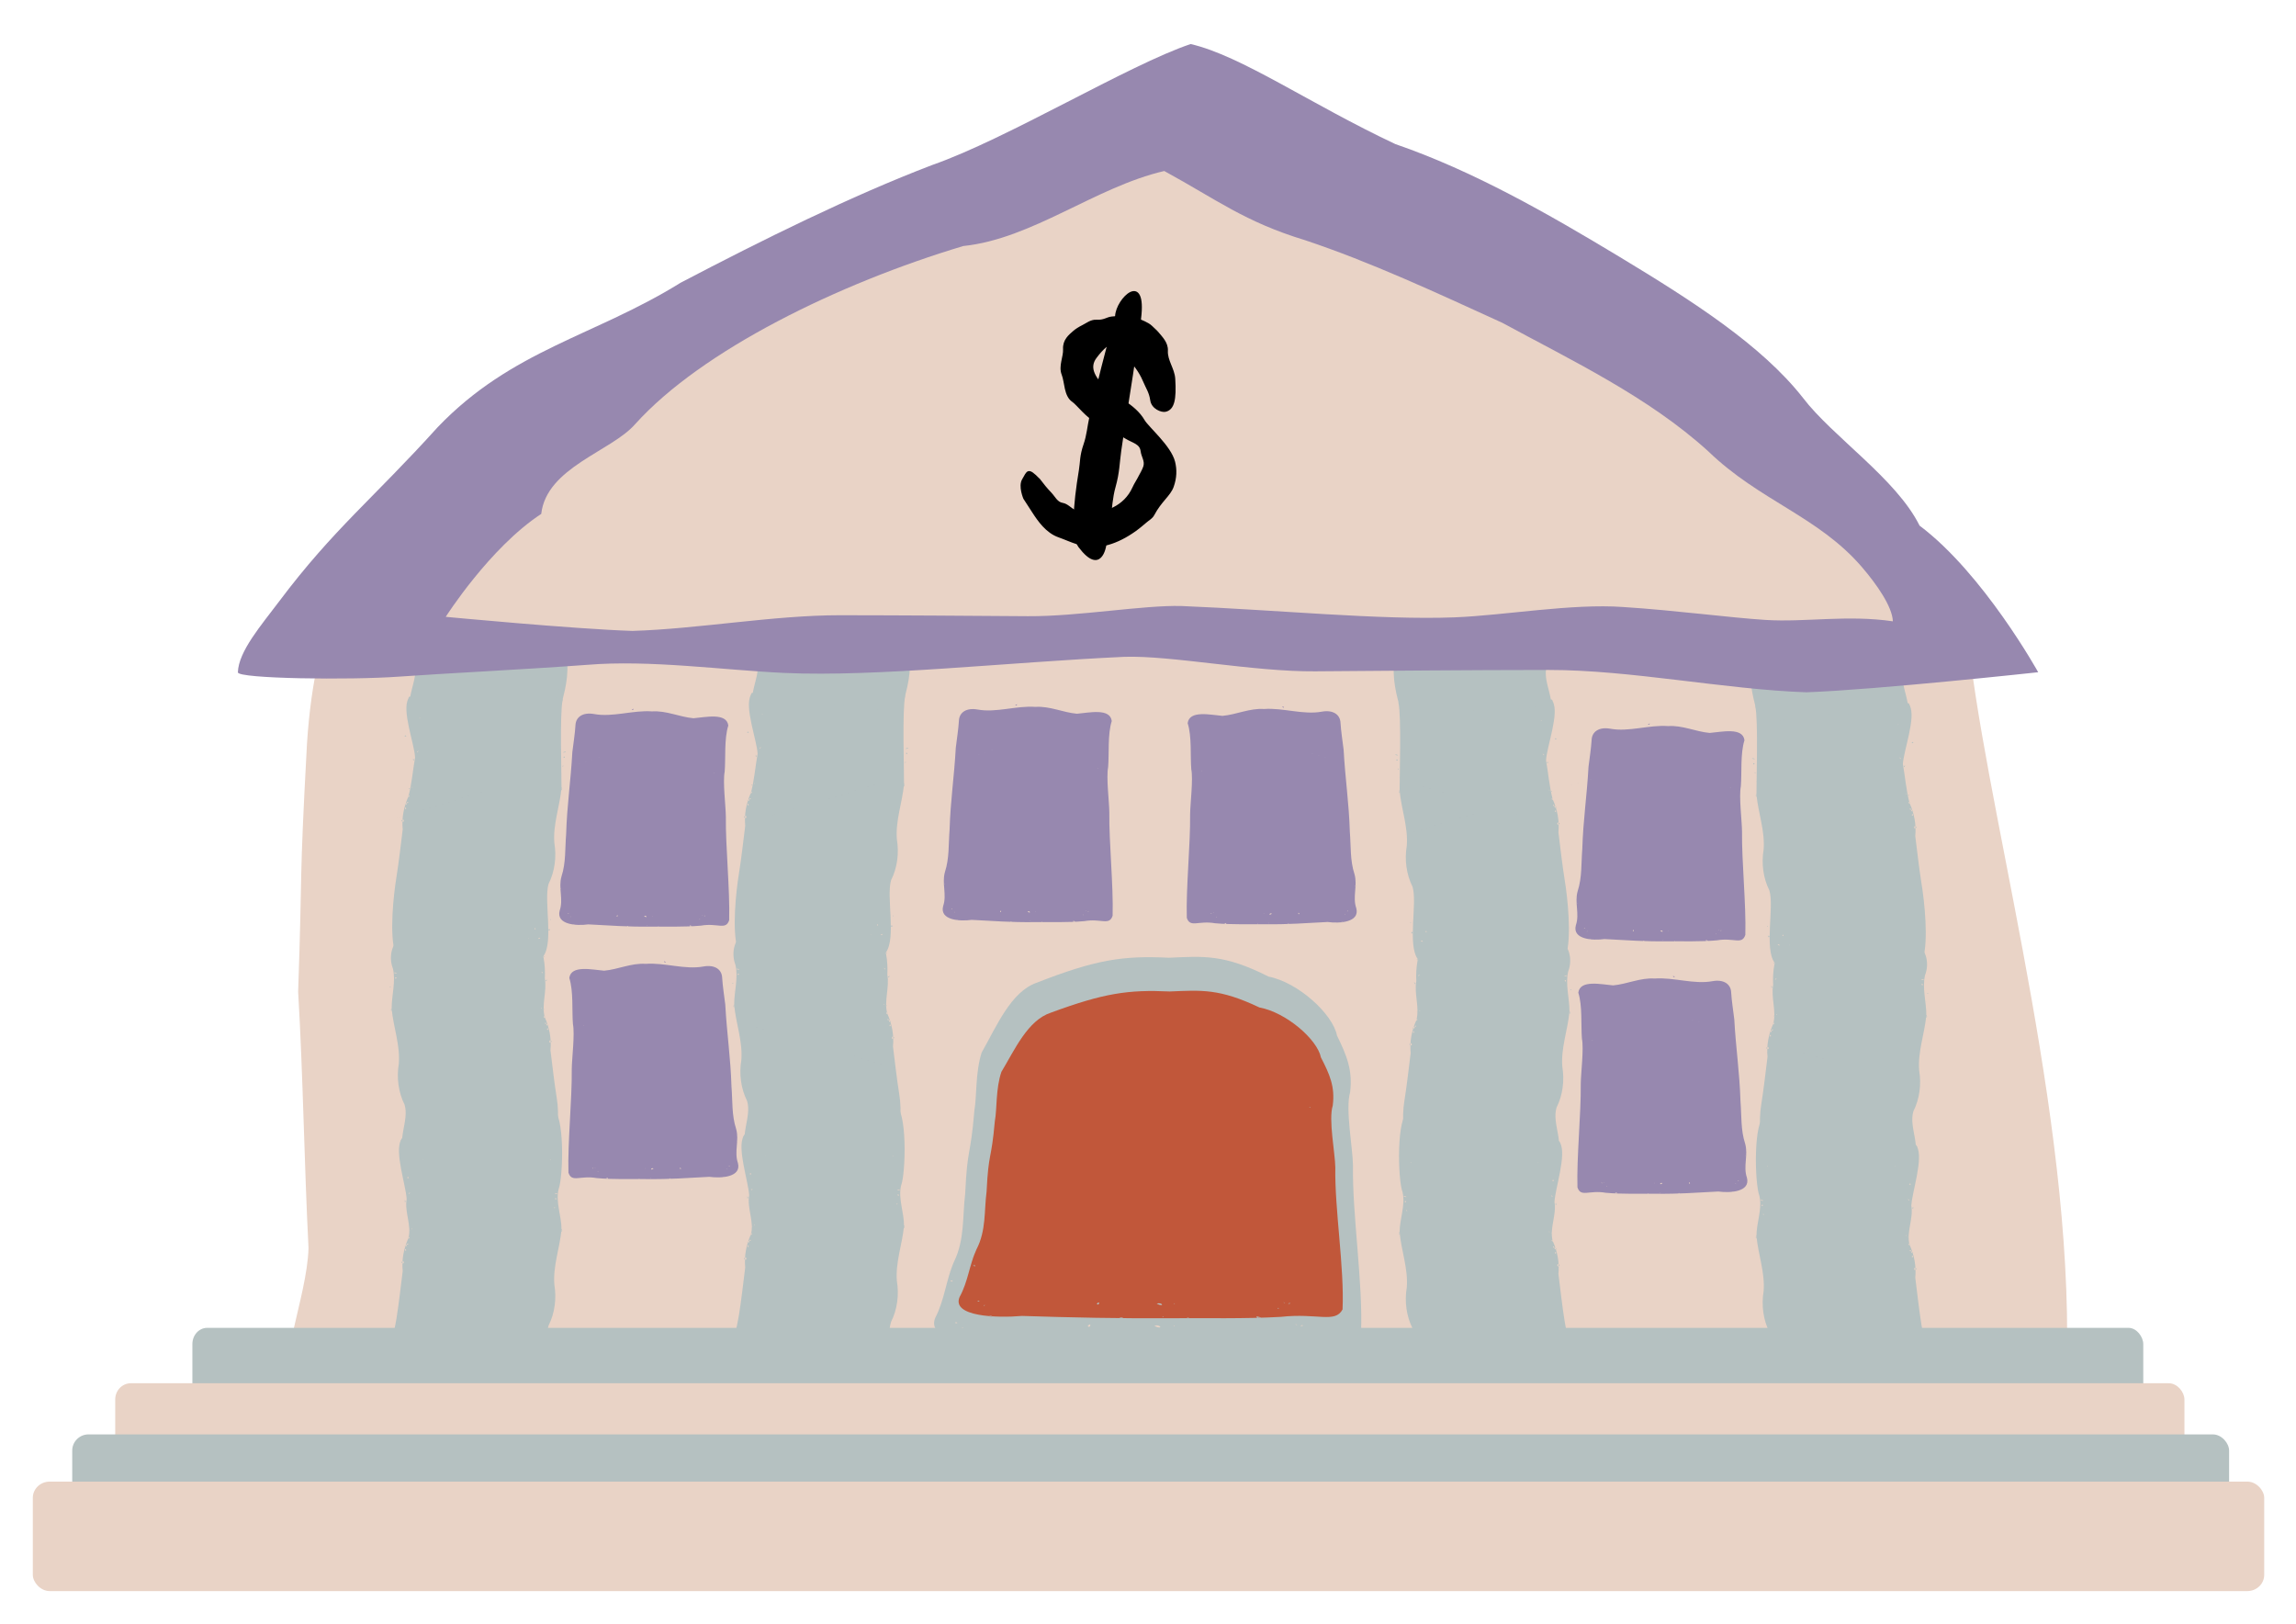
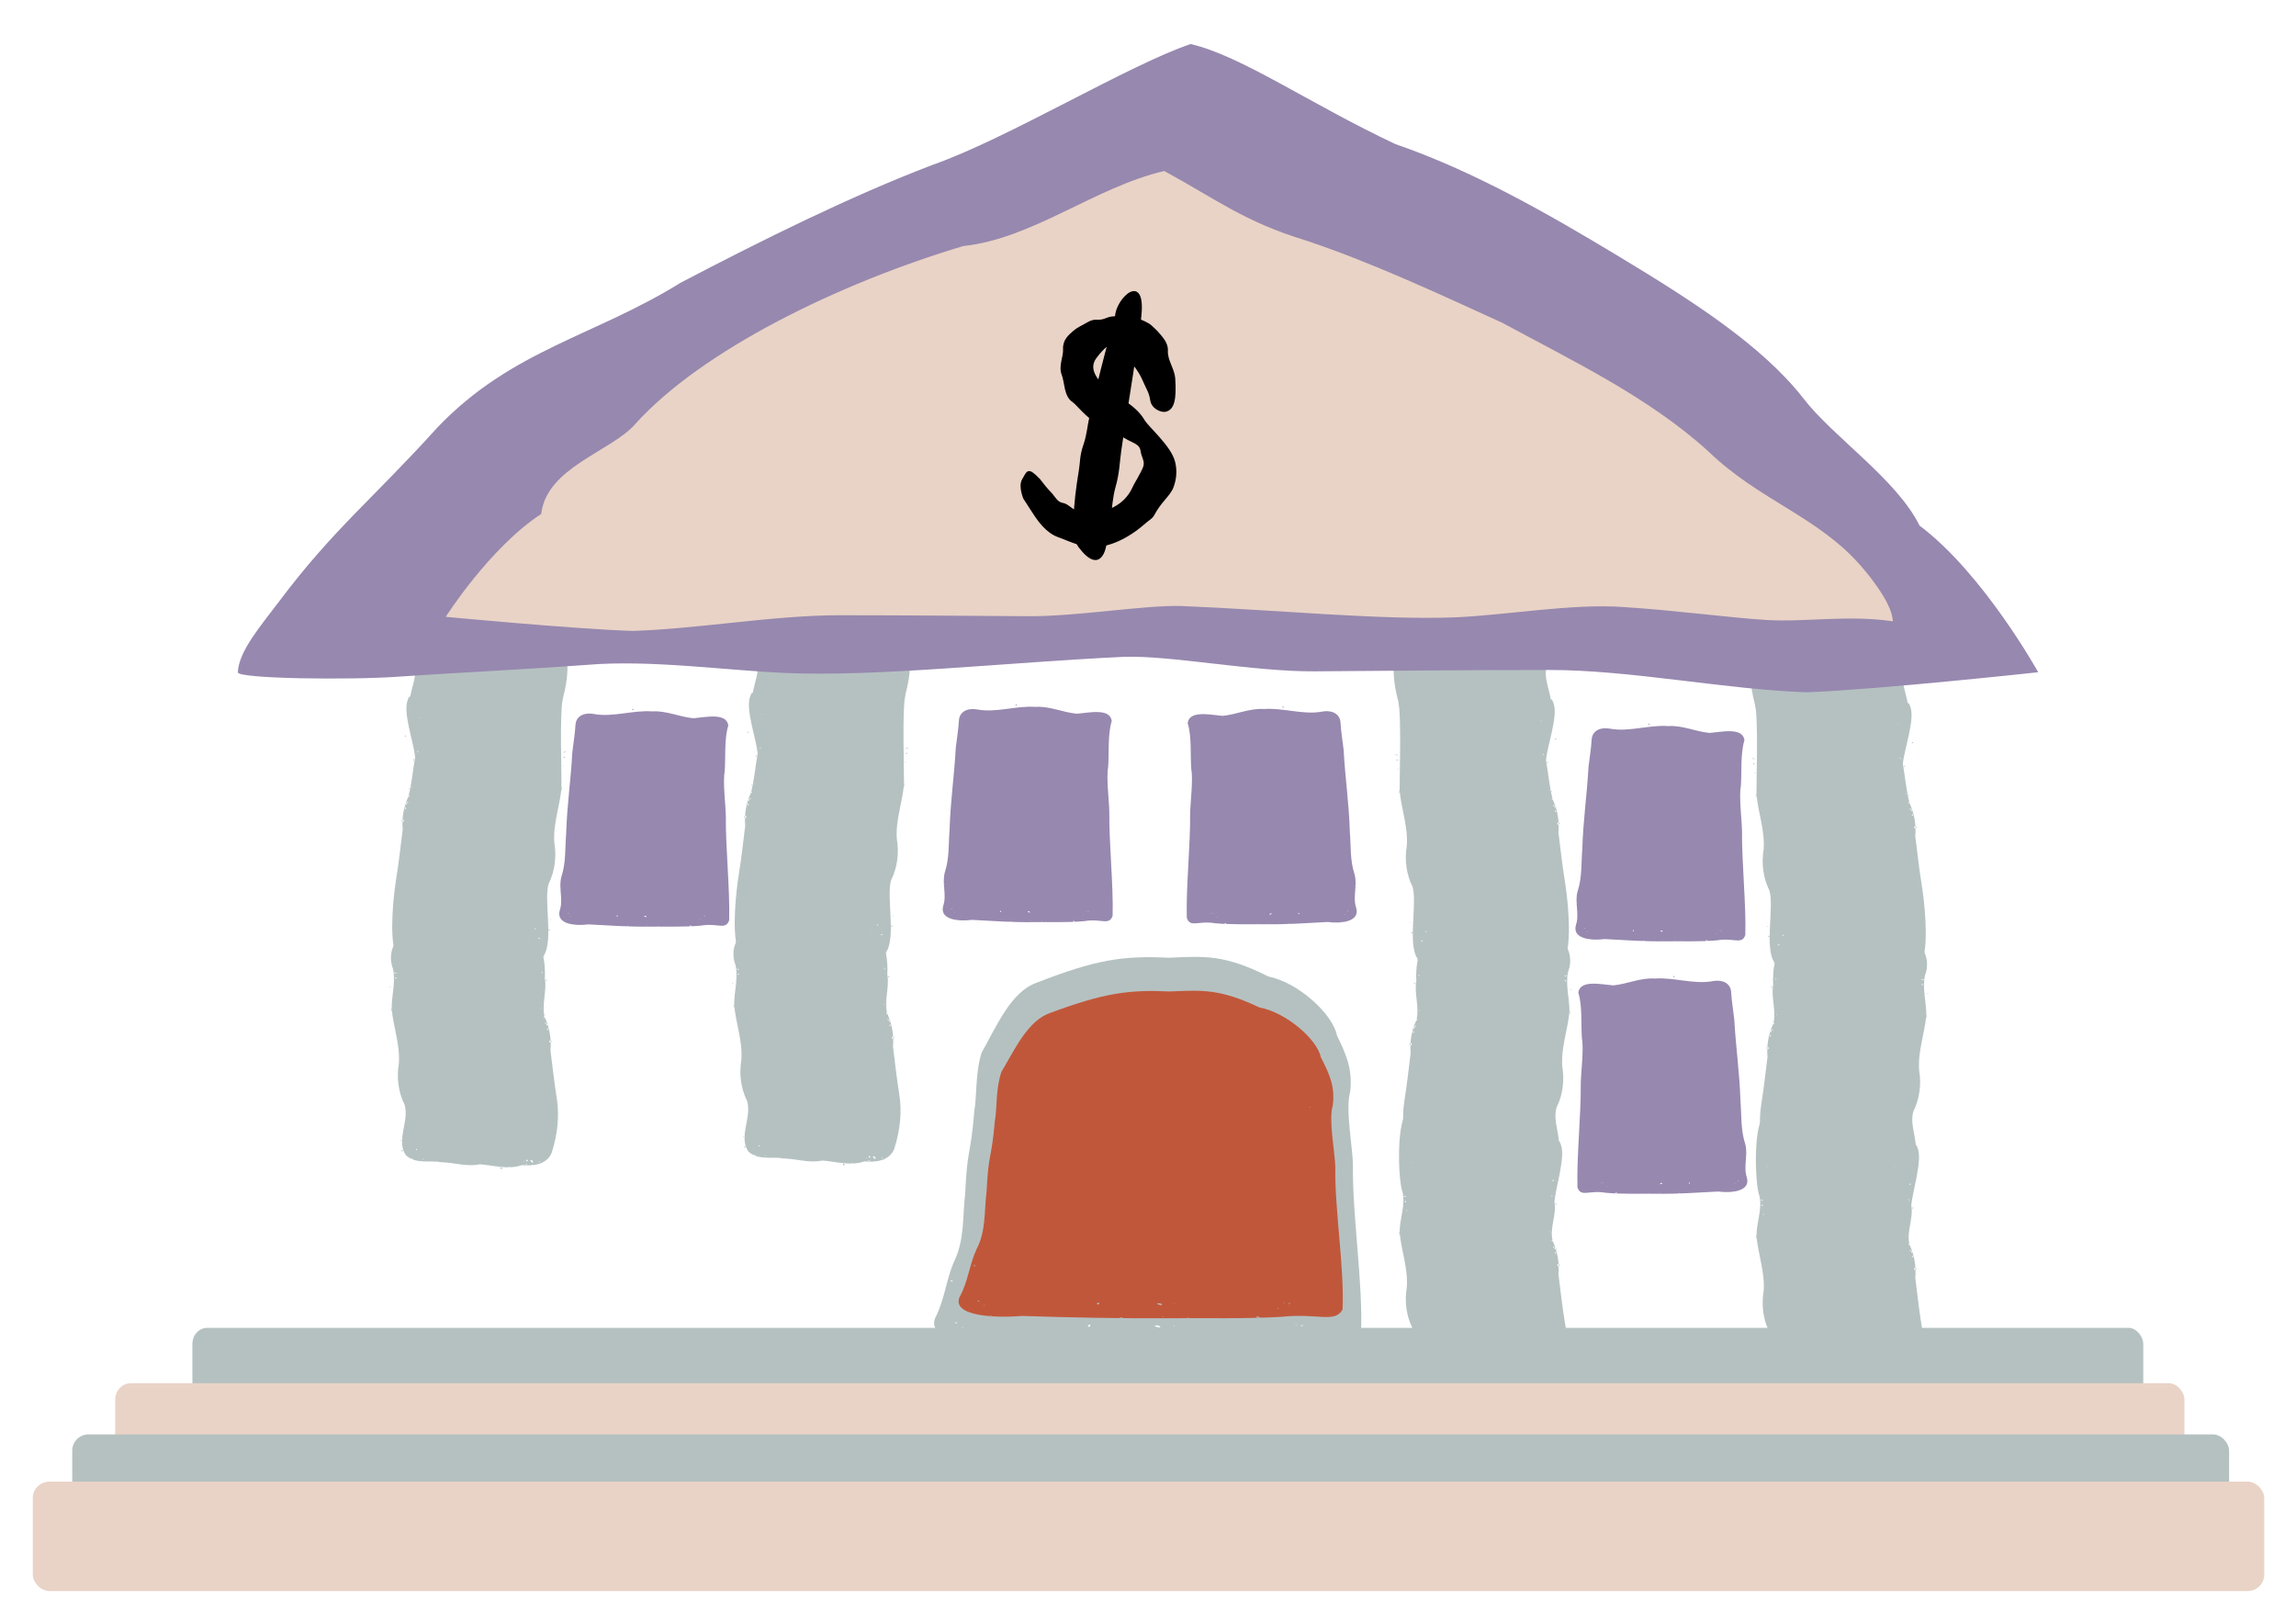
<svg xmlns="http://www.w3.org/2000/svg" xmlns:ns1="http://www.inkscape.org/namespaces/inkscape" xmlns:ns2="http://sodipodi.sourceforge.net/DTD/sodipodi-0.dtd" width="297mm" height="210mm" viewBox="0 0 1052.362 744.094" id="svg2" version="1.1" ns1:version="1.0.2 (e86c8708, 2021-01-15)" ns2:docname="crooked-bank.svg">
  <defs id="defs4" />
  <ns2:namedview id="base" pagecolor="#ffffff" bordercolor="#666666" borderopacity="1.0" ns1:pageopacity="0.0" ns1:pageshadow="2" ns1:zoom="0.17559347" ns1:cx="128.14535" ns1:cy="283.14543" ns1:document-units="px" ns1:current-layer="g4370" showgrid="false" ns1:window-width="1280" ns1:window-height="778" ns1:window-x="0" ns1:window-y="0" ns1:window-maximized="1" ns1:document-rotation="0" ns1:snap-bbox="false" />
  <g ns1:label="Capa 1" ns1:groupmode="layer" id="layer1" transform="translate(0,-308.268)">
    <g id="g4370" transform="matrix(1.059,0,0,1.059,-3.324,-59.525)">
-       <path ns2:nodetypes="cccccccccccccccccc" ns1:connector-curvature="0" id="path4192" d="m 266.014,542.018 c -59.658,0.3 -122.998,16.373 -130.013,127.193 -3.466,63.75 -1.865,50.59 -3.82,107.228 2.159,36.662 2.622,74.356 4.487,110.955 -0.651,21.96 -14.737,52.634 -5.923,59.547 24.133,6.267 93.471,-5.072 121.554,-2.971 104.244,1.892 195.549,-1.691 294.554,2.196 39.072,-2.429 91.037,1.102 130.177,0.119 60.846,-1.74 162.426,4.45 220.333,-0.402 4.986,-106.415 -31.108,-233.126 -41.313,-312.643 -1.978,-29.258 -41.934,-20.351 -43.596,-49.442 -9.913,-19.61 -44.883,-25.998 -59.232,-28.385 -20.746,5.014 -52.844,-0.714 -77.093,-5.06 -19.874,-1.412 -35.366,-9.864 -53.19,-7.051 -28.921,0.381 -63.953,-2.284 -93.587,-1.101 -34.585,1.272 -61.365,11.877 -94.976,10.939 -17.177,2.232 -43.429,1.776 -66.963,-1.563 -34.201,-10.265 -70.051,-9.312 -101.398,-9.559 z" style="opacity:1;fill:#e9d3c6;fill-opacity:1;fill-rule:nonzero;stroke:none;stroke-width:7.338;stroke-linecap:butt;stroke-linejoin:round;stroke-miterlimit:4;stroke-dasharray:none;stroke-dashoffset:0" />
      <path ns2:nodetypes="ccccccccccccccccccccccccccccccccccccccccccccccccccccccccccccccc" style="display:inline;fill:#b5c1c1;fill-opacity:1;fill-rule:evenodd;stroke:none;stroke-width:1.272px;stroke-linecap:butt;stroke-linejoin:miter;stroke-opacity:1" d="m 451.816,772.569 c -11.167,3.872 -17.401,18.95 -23.806,30.216 -2.771,8.624 -2.068,19.119 -3.142,25.038 -1.731,20.839 -3.016,15.139 -3.985,36.027 -1.217,9.862 -0.136,19.869 -4.858,29.485 -3.493,8.036 -3.994,16.363 -8.128,24.31 -3.99,10.026 17.96,10.803 30.024,9.665 23.708,0.824 47.526,1.343 71.325,1.173 17.751,-0.136 35.603,0.358 53.268,-0.698 17.558,-2.07 26.082,3.417 29.684,-3.783 0.92,-21.264 -3.833,-51.192 -3.478,-72.481 -0.091,-7.374 -3.365,-24.388 -1.234,-31.585 1.153,-9.504 -1.415,-15.777 -5.683,-24.508 -1.771,-9.283 -16.824,-23.032 -29.59,-25.509 -19.299,-9.739 -27.99,-8.832 -43.17,-8.165 -19.91,-0.994 -31.705,0.832 -57.226,10.816 z m 124.717,48.267 c 1.133,0.272 -1.27,0.281 0,0 z m -162.398,76.672 c -1.22,0.207 1.074,0.049 0,0 z m 1.1,3.971 c 1.205,0.896 -2.243,-0.011 0,0 z m 1.788,18.009 c 1.634,0.712 -1.823,0.314 0,0 z m 147.434,0.994 c 0.33,0.473 -1.69,-0.37 0,0 z m 2.058,0.292 c 2.05,0.015 -1.668,0.788 0,0 z m -92.592,0.299 c 1.898,-1.956 1.038,1.519 0,0 z m 24.069,0 2.254,0.053 z m 4.774,0 c 2.571,-1.025 4.147,2.028 0,0 z m 8.314,0 c 0.262,-0.649 0.7,0.415 0,0 z m -91.456,0.749 c 1.469,-0.268 -0.798,0.759 0,0 z m 141.742,1.112 0.059,0.032 z m -0.342,0.319 c 1.523,-0.124 -0.592,0.698 0,0 z m -150.431,3.433 0.098,0.278 z m 12.371,0.523 c -3.591,0.137 2.547,0.82 0,0 z m 139.364,0.4 -0.408,0.058 z m -56.768,0.054 c 1.058,-0.566 -0.017,0.651 0,0 z m 47.238,0.384 c -4.096,-1.403 -1.071,1.312 0,0 z m -66.572,0.065 c -3.839,-0.574 1.653,0.927 0,0 z m 31.906,0.122 c 0.674,0.655 -2.158,-0.393 0,0 z m -48.52,0.137 -0.043,0.016 z" id="path4156-4" ns1:connector-curvature="0" />
      <g transform="matrix(1.13,0,0,1.13,-350.265,-23.952)" id="g4285">
        <g style="fill:#ffffff" transform="translate(536.325,94.751)" id="g4329" />
      </g>
      <g id="g222" transform="matrix(0.875,0,0,0.961,57.979,-28.38)">
        <path ns1:connector-curvature="0" id="path4154-5" d="m 198.737,608.386 c -7.622,1.872 -15.593,0.577 -23.272,2.018 -6.224,-0.472 -12.465,0.076 -18.564,0.757 -6.104,-0.095 -12.034,1.642 -17.997,2.676 -6.231,1.771 -8.055,9.129 -5.689,14.576 1.495,5.943 2.65,11.992 2.701,18.132 0.864,8.271 4.269,16.346 3.542,24.723 -1.155,6.253 -0.223,12.863 2.854,18.439 2.439,7.432 -5.711,16.29 -0.538,22.831 5.022,4.114 12.03,2.052 17.94,3.083 6.176,0.219 12.343,2.128 18.511,0.901 6.925,0.482 14.048,2.563 20.888,0.382 5.303,0.461 12.424,-0.081 14.771,-5.752 2.832,-8.121 5.131,-16.525 3.668,-24.577 -1.245,-7.087 -2.094,-14.25 -3.084,-21.368 0.549,-5.21 -0.527,-10.22 -2.829,-14.873 -1.681,-5.719 -2.162,-11.747 -3.297,-17.553 0.354,-6.138 -0.68,-12.524 -3.973,-17.805 -0.478,-2.902 -1.752,-7.407 -5.632,-6.589 z m 9.67,24.384 c 0.187,-0.376 0.165,-0.331 0,0 z m 0.503,1.28 c 1.185,0.15 -0.554,-1.125 0,0 z m 0.494,-0.554 c 0.141,-0.586 -0.682,0.27 0,0 z m 1.749,13.104 c -0.694,0.695 0.795,0.232 0,0 z m 0.957,2.935 0.646,-0.23 z m -0.997,0.543 c 0.737,1.577 0.905,-1.144 0,0 z m 0.706,3.139 c 1.525,0.48 -0.377,-1.162 0,0 z m 0.89,0.834 c 2.142,0.549 -1.163,-1.816 0,0 z m 0.83,0.462 0.263,0.135 z m -0.595,0.749 c -0.682,1.565 1.138,0.389 0,0 z m -4.355,60.955 c -0.643,-0.731 0.043,0.71 0,0 z m -15.161,1.559 c -1.36,-0.872 -0.521,1.002 0,0 z m -3.653,-0.036 c -0.533,-1.014 -0.469,1.036 0,0 z m -0.745,0.104 c -1.761,0.557 1.022,1.631 0,0 z m -22.163,-1.186 -0.296,0.061 z m -8.774,-1.295 c -1.417,0.089 3.202,0.651 0,0 z m -17.826,-4.773 c -0.443,-1.649 -1.135,0.794 0,0 z m -1.362,-4.134 -0.05,0.037 z m -3.067,-59.544 c -0.602,-0.862 0.084,1.886 0,0 z m -0.127,-0.255 c 0.896,0.047 -0.361,-0.687 0,0 z m 0.148,-6.273 c 0.282,0.318 0.017,-0.387 0,0 z m -0.849,-7.867 c -1.087,-0.715 -0.717,1.272 0,0 z m 62.33,-22.773 0.09,0.029 z m -7.096,-0.276 c 1.245,-1.179 0.773,1.024 0,0 z m 9.703,5.332 c 0.796,-0.379 -0.096,0.804 0,0 z m 0.515,0.05 c 0.945,-0.353 -0.385,0.823 0,0 z m -63.074,0.158 c 0.167,0.636 -0.646,-0.334 0,0 z m 70.245,7.817 c 1.534,0.464 -1.254,0.82 0,0 z m -0.341,7.351 c 0.519,1.147 -1.608,-1.278 0,0 z m -73.109,-0.021 c 2.947,0.76 -1.87,0.259 0,0 z m 1.072,6.345 c 0.908,0.743 -1.04,0.088 0,0 z m 74.894,9.797 c -0.49,0.34 -0.302,-0.801 0,0 z m 3.958,14.451 c 2.571,0.314 -1.03,2.034 0,0 z m -74.068,8.925 0.231,0.057 z m -0.745,35.939 c 0.799,0.224 -0.753,0.579 0,0 z m 7.717,4.005 c 0.904,0.858 -1.21,0.386 0,0 z m 54.29,4.81 c 1.675,0.177 -0.301,1.852 0,0 z m 3.009,0.414 c 1.512,2.637 -2.912,-1.039 0,0 z m 3.628,0.528 c 0.102,1.024 -0.999,-0.636 0,0 z m -7.546,-0.118 c 0.283,0.601 -1.089,-0.546 0,0 z m 3.945,0.648 c 0.107,0.364 -0.409,-0.2 0,0 z m -3.095,0.41 c 1.642,0.699 -1.43,0.196 0,0 z m -51.278,-2.026 c 0.805,-0.782 0.24,0.728 0,0 z m -4.859,-0.193 c 0.996,1.119 -2.191,-0.646 0,0 z" style="display:inline;fill:#b5c1c1;fill-opacity:1;fill-rule:evenodd;stroke:none;stroke-width:1px;stroke-linecap:butt;stroke-linejoin:miter;stroke-opacity:1" ns2:nodetypes="ccccccccccccccccccccccccccccccccccccccccccccccccccccccccccccccccccccccccccccccccccccccccccccccccccccccccccccccccc" />
        <path ns1:connector-curvature="0" id="path4154-5-1" d="m 146.83,707.626 c 7.622,1.872 15.593,0.577 23.272,2.018 6.224,-0.472 12.465,0.076 18.564,0.757 6.104,-0.095 12.034,1.642 17.997,2.676 6.231,1.771 6.283,-21.762 8.98,-6.947 -1.495,5.943 -0.522,33.515 -0.573,39.655 -0.864,8.271 -4.269,16.346 -3.542,24.723 1.155,6.253 0.223,12.863 -2.854,18.439 -2.439,7.432 2.608,26.009 -2.565,32.55 -5.022,4.114 -11.012,-7.667 -16.921,-6.637 -6.176,0.219 -12.343,2.128 -18.511,0.901 -6.925,0.482 -14.048,2.563 -20.888,0.382 -5.303,0.461 -14.703,9.288 -17.05,3.616 -2.832,-8.121 -0.767,-25.893 0.695,-33.946 1.245,-7.087 2.094,-14.25 3.084,-21.368 -0.549,-5.21 0.527,-10.22 2.829,-14.873 1.681,-5.719 2.162,-11.747 3.297,-17.553 -0.354,-6.138 -6.645,-21.127 -3.351,-26.408 0.478,-2.902 3.656,1.196 7.536,2.014 z m -4.25,24.384 c -0.187,-0.376 -0.165,-0.331 0,0 z m -0.503,1.28 c -1.185,0.15 0.554,-1.125 0,0 z m -0.494,-0.554 c -0.141,-0.586 0.682,0.27 0,0 z m -1.749,13.104 c 0.694,0.695 -0.795,0.232 0,0 z m -0.957,2.935 -0.646,-0.23 z m 0.997,0.543 c -0.737,1.577 -0.905,-1.144 0,0 z m -0.706,3.139 c -1.525,0.48 0.377,-1.162 0,0 z m -0.89,0.834 c -2.142,0.549 1.163,-1.816 0,0 z m -0.83,0.462 -0.263,0.135 z m 0.595,0.749 c 0.682,1.565 -1.138,0.389 0,0 z m 2.27,60.955 c 0.643,-0.731 -0.043,0.71 0,0 z m 15.161,1.559 c 1.36,-0.872 0.521,1.002 0,0 z m 3.653,-0.036 c 0.533,-1.014 0.469,1.036 0,0 z m 0.745,0.104 c 1.761,0.557 -1.022,1.631 0,0 z m 22.163,-1.186 0.296,0.061 z m 8.774,-1.295 c 1.417,0.089 -3.202,0.651 0,0 z m 17.826,-4.773 c 0.443,-1.649 1.135,0.794 0,0 z m 1.362,-4.134 0.05,0.037 z m 5.151,-59.544 c 0.602,-0.862 -0.084,1.886 0,0 z m 0.127,-0.255 c -0.896,0.047 0.361,-0.687 0,0 z m -0.148,-6.273 c -0.282,0.318 -0.017,-0.387 0,0 z m 0.849,-7.867 c 1.087,-0.715 0.717,1.272 0,0 z m -67.751,-22.773 -0.09,0.029 z m 7.096,-0.276 c -1.245,-1.179 -0.773,1.024 0,0 z m -9.703,5.332 c -0.796,-0.379 0.096,0.804 0,0 z m -0.515,0.05 c -0.945,-0.353 0.385,0.823 0,0 z m 63.074,0.158 c -0.167,0.636 0.646,-0.334 0,0 z m -70.245,7.817 c -1.534,0.464 1.254,0.82 0,0 z m 5.761,7.351 c -0.519,1.147 1.608,-1.278 0,0 z m 73.109,-0.021 c -2.947,0.76 1.87,0.259 0,0 z m -1.072,6.345 c -0.908,0.743 1.04,0.088 0,0 z m -74.894,9.797 c 0.49,0.34 0.302,-0.801 0,0 z m -3.958,14.451 c -2.571,0.314 1.03,2.034 0,0 z m 74.068,8.925 -0.231,0.057 z m -1.34,35.939 c -0.799,0.224 0.753,0.579 0,0 z m -7.717,4.005 c -0.904,0.858 1.21,0.386 0,0 z m -54.29,4.81 c -1.675,0.177 0.301,1.852 0,0 z m -3.009,0.414 c -1.512,2.637 2.912,-1.039 0,0 z m -3.628,0.528 c -0.102,1.024 0.999,-0.636 0,0 z m 7.546,-0.118 c -0.283,0.601 1.089,-0.546 0,0 z m -3.945,0.648 c -0.107,0.364 0.409,-0.2 0,0 z m 3.095,0.41 c -1.642,0.699 1.43,0.196 0,0 z m 51.278,-2.026 c -0.805,-0.782 -0.24,0.728 0,0 z m 4.859,-0.193 c -0.996,1.119 2.191,-0.646 0,0 z" style="display:inline;fill:#b5c1c1;fill-opacity:1;fill-rule:evenodd;stroke:none;stroke-width:1px;stroke-linecap:butt;stroke-linejoin:miter;stroke-opacity:1" ns2:nodetypes="ccccccccccccccccccccccccccccccccccccccccccccccccccccccccccccccccccccccccccccccccccccccccccccccccccccccccccccccccc" />
        <path ns1:connector-curvature="0" id="path4154-5-2" d="m 197.213,807.058 c -7.622,1.872 -15.593,0.577 -23.272,2.018 -6.224,-0.472 -12.465,0.076 -18.564,0.757 -6.104,-0.095 -12.034,1.642 -17.997,2.676 -6.231,1.771 -8.055,9.129 -5.689,14.576 1.495,5.943 -0.685,11.992 -0.634,18.132 0.864,8.271 4.269,16.346 3.542,24.723 -1.155,6.253 -0.223,12.863 2.854,18.439 2.439,7.432 -4.46,16.29 0.713,22.831 5.022,4.114 12.03,2.052 17.94,3.083 6.176,0.219 12.343,2.128 18.511,0.901 6.925,0.482 14.048,2.563 20.888,0.382 5.303,0.461 12.424,-0.081 14.771,-5.752 2.832,-8.121 3.88,-16.525 2.417,-24.577 -1.245,-7.087 -2.094,-14.25 -3.084,-21.368 0.549,-5.21 -0.527,-10.22 -2.829,-14.873 -1.681,-5.719 1.174,-11.747 0.038,-17.553 0.354,-6.138 -0.68,-12.524 -3.973,-17.805 -0.478,-2.902 -1.752,-7.407 -5.632,-6.589 z m 9.67,24.384 c 0.187,-0.376 0.165,-0.331 0,0 z m 0.503,1.28 c 1.185,0.15 -0.554,-1.125 0,0 z m 0.494,-0.554 c 0.141,-0.586 -0.682,0.27 0,0 z m -1.587,13.104 c -0.694,0.695 0.795,0.232 0,0 z m 0.957,2.935 0.646,-0.23 z m -0.997,0.543 c 0.737,1.577 0.905,-1.144 0,0 z m 0.706,3.139 c 1.525,0.48 -0.377,-1.162 0,0 z m 0.89,0.834 c 2.142,0.549 -1.163,-1.816 0,0 z m 0.83,0.462 0.263,0.135 z m -0.595,0.749 c -0.682,1.565 1.138,0.389 0,0 z m -3.104,60.955 c -0.643,-0.731 0.043,0.71 0,0 z m -15.161,1.559 c -1.36,-0.872 -0.521,1.002 0,0 z m -3.653,-0.036 c -0.533,-1.014 -0.469,1.036 0,0 z m -0.745,0.104 c -1.761,0.557 1.022,1.631 0,0 z m -22.163,-1.186 -0.296,0.061 z m -8.774,-1.295 c -1.417,0.089 3.202,0.651 0,0 z m -17.826,-4.773 c -0.443,-1.649 -1.135,0.794 0,0 z m -1.362,-4.134 -0.05,0.037 z m -4.317,-59.544 c -0.602,-0.862 0.084,1.886 0,0 z m -0.127,-0.255 c 0.896,0.047 -0.361,-0.687 0,0 z m 0.148,-6.273 c 0.282,0.318 0.017,-0.387 0,0 z m 2.486,-7.867 c -1.087,-0.715 -0.717,1.272 0,0 z m 62.33,-22.773 0.09,0.029 z m -7.096,-0.276 c 1.245,-1.179 0.773,1.024 0,0 z m 9.703,5.332 c 0.796,-0.379 -0.096,0.804 0,0 z m 0.515,0.05 c 0.945,-0.353 -0.385,0.823 0,0 z m -63.074,0.158 c 0.167,0.636 -0.646,-0.334 0,0 z m 70.245,7.817 c 1.534,0.464 -1.254,0.82 0,0 z m -0.341,7.351 c 0.519,1.147 -1.608,-1.278 0,0 z m -73.109,-0.021 c 2.947,0.76 -1.87,0.259 0,0 z m -2.264,6.345 c 0.908,0.743 -1.04,0.088 0,0 z m 74.894,9.797 c -0.49,0.34 -0.302,-0.801 0,0 z m 3.958,14.451 c 2.571,0.314 -1.03,2.034 0,0 z m -74.068,8.925 0.231,0.057 z m 0.506,35.939 c 0.799,0.224 -0.753,0.579 0,0 z m 7.717,4.005 c 0.904,0.858 -1.21,0.386 0,0 z m 54.29,4.81 c 1.675,0.177 -0.301,1.852 0,0 z m 3.009,0.414 c 1.512,2.637 -2.912,-1.039 0,0 z m 3.628,0.528 c 0.102,1.024 -0.999,-0.636 0,0 z m -7.546,-0.118 c 0.283,0.601 -1.089,-0.546 0,0 z m 3.945,0.648 c 0.107,0.364 -0.409,-0.2 0,0 z m -3.095,0.41 c 1.642,0.699 -1.43,0.196 0,0 z m -51.278,-2.026 c 0.805,-0.782 0.24,0.728 0,0 z m -4.859,-0.193 c 0.996,1.119 -2.191,-0.646 0,0 z" style="display:inline;fill:#b5c1c1;fill-opacity:1;fill-rule:evenodd;stroke:none;stroke-width:1px;stroke-linecap:butt;stroke-linejoin:miter;stroke-opacity:1" ns2:nodetypes="cccccccccccccccccccccccccccccccccccccccccccccccccccccccccccccccccccccccccccccccccccccccccccccccccccccccccccccccccc" />
-         <path ns1:connector-curvature="0" id="path4154-5-0" d="m 148.081,906.491 c 7.622,1.872 15.593,0.577 23.272,2.018 6.224,-0.472 12.465,0.076 18.564,0.757 6.104,-0.095 14.684,-20.134 20.648,-19.099 6.231,1.771 5.405,30.905 3.038,36.352 -1.495,5.943 1.519,11.992 1.468,18.132 -0.864,8.271 -4.269,16.346 -3.542,24.723 1.155,6.253 0.223,12.863 -2.854,18.439 -2.439,7.432 0.29,16.29 -4.882,22.831 -5.022,4.114 -12.03,2.052 -17.94,3.083 -6.176,0.219 -12.343,2.128 -18.511,0.901 -6.925,0.482 -14.048,2.563 -20.888,0.382 -5.303,0.461 -12.424,-0.081 -14.771,-5.753 -2.832,-8.121 0.289,-16.525 1.752,-24.577 1.245,-7.087 2.094,-14.25 3.084,-21.368 -0.549,-5.21 0.527,-10.22 2.829,-14.873 1.681,-5.719 -2.007,-11.747 -0.872,-17.553 -0.354,-6.138 -6.083,-21.32 -2.79,-26.601 0.478,-2.902 8.515,1.389 12.395,2.206 z m -9.67,24.384 c -0.187,-0.376 -0.165,-0.331 0,0 z m -0.503,1.28 c -1.185,0.15 0.554,-1.125 0,0 z m -0.494,-0.554 c -0.141,-0.586 0.682,0.27 0,0 z m 2.421,13.104 c 0.694,0.695 -0.795,0.232 0,0 z m -0.957,2.935 -0.646,-0.23 z m 0.997,0.543 c -0.737,1.577 -0.905,-1.144 0,0 z m -0.706,3.139 c -1.525,0.48 0.377,-1.162 0,0 z m -0.89,0.834 c -2.142,0.549 1.163,-1.816 0,0 z m -0.83,0.462 -0.263,0.135 z m 0.595,0.749 c 0.682,1.565 -1.138,0.389 0,0 z m -1.065,60.955 c 0.643,-0.731 -0.043,0.71 0,0 z m 15.161,1.558 c 1.36,-0.872 0.521,1.002 0,0 z m 3.653,-0.036 c 0.533,-1.014 0.469,1.036 0,0 z m 0.745,0.104 c 1.761,0.557 -1.022,1.631 0,0 z m 22.163,-1.186 0.296,0.061 z m 8.774,-1.295 c 1.417,0.089 -3.202,0.651 0,0 z m 17.826,-4.773 c 0.443,-1.649 1.135,0.794 0,0 z m 1.362,-4.134 0.05,0.037 z m 8.487,-59.544 c 0.602,-0.862 -0.084,1.886 0,0 z m 0.127,-0.255 c -0.896,0.047 0.361,-0.687 0,0 z m -0.148,-6.273 c -0.282,0.318 -0.017,-0.387 0,0 z m -3.32,-7.867 c 1.087,-0.715 0.717,1.272 0,0 z m -62.33,-22.773 -0.09,0.029 z m 7.096,-0.276 c -1.245,-1.179 -0.773,1.024 0,0 z m -9.703,5.332 c -0.796,-0.379 0.096,0.804 0,0 z m -0.515,0.05 c -0.945,-0.353 0.385,0.823 0,0 z m 63.074,0.158 c -0.167,0.636 0.646,-0.334 0,0 z m -70.245,7.817 c -1.534,0.464 1.254,0.82 0,0 z m 0.341,7.351 c -0.519,1.147 1.608,-1.278 0,0 z m 73.109,-0.021 c -2.947,0.76 1.87,0.259 0,0 z m -1.072,6.345 c -0.908,0.743 1.04,0.088 0,0 z m -70.725,9.797 c 0.49,0.34 0.302,-0.801 0,0 z m -3.958,14.451 c -2.571,0.314 1.03,2.034 0,0 z m 74.068,8.925 -0.231,0.057 z m -4.676,35.939 c -0.799,0.224 0.753,0.579 0,0 z m -7.717,4.005 c -0.904,0.858 1.21,0.386 0,0 z m -54.29,4.81 c -1.675,0.177 0.301,1.852 0,0 z m -3.009,0.414 c -1.512,2.637 2.912,-1.039 0,0 z m -3.628,0.527 c -0.102,1.024 0.999,-0.636 0,0 z m 7.546,-0.118 c -0.283,0.601 1.089,-0.546 0,0 z m -3.945,0.648 c -0.107,0.364 0.409,-0.2 0,0 z m 3.095,0.41 c -1.642,0.699 1.43,0.196 0,0 z m 51.278,-2.026 c -0.805,-0.782 -0.24,0.728 0,0 z m 4.859,-0.193 c -0.996,1.119 2.191,-0.646 0,0 z" style="display:inline;fill:#b5c1c1;fill-opacity:1;fill-rule:evenodd;stroke:none;stroke-width:1px;stroke-linecap:butt;stroke-linejoin:miter;stroke-opacity:1" ns2:nodetypes="ccccccccccccccccccccccccccccccccccccccccccccccccccccccccccccccccccccccccccccccccccccccccccccccccccccccccccccccccc" />
      </g>
      <g id="g222-7" transform="matrix(0.875,0,0,0.961,206.224,-29.995)">
        <path ns1:connector-curvature="0" id="path4154-5-19" d="m 198.737,608.386 c -7.622,1.872 -15.593,0.577 -23.272,2.018 -6.224,-0.472 -12.465,0.076 -18.564,0.757 -6.104,-0.095 -12.034,1.642 -17.997,2.676 -6.231,1.771 -8.055,9.129 -5.689,14.576 1.495,5.943 2.65,11.992 2.701,18.132 0.864,8.271 4.269,16.346 3.542,24.723 -1.155,6.253 -0.223,12.863 2.854,18.439 2.439,7.432 -5.711,16.29 -0.538,22.831 5.022,4.114 12.03,2.052 17.94,3.083 6.176,0.219 12.343,2.128 18.511,0.901 6.925,0.482 14.048,2.563 20.888,0.382 5.303,0.461 12.424,-0.081 14.771,-5.752 2.832,-8.121 5.131,-16.525 3.668,-24.577 -1.245,-7.087 -2.094,-14.25 -3.084,-21.368 0.549,-5.21 -0.527,-10.22 -2.829,-14.873 -1.681,-5.719 -2.162,-11.747 -3.297,-17.553 0.354,-6.138 -0.68,-12.524 -3.973,-17.805 -0.478,-2.902 -1.752,-7.407 -5.632,-6.589 z m 9.67,24.384 c 0.187,-0.376 0.165,-0.331 0,0 z m 0.503,1.28 c 1.185,0.15 -0.554,-1.125 0,0 z m 0.494,-0.554 c 0.141,-0.586 -0.682,0.27 0,0 z m 1.749,13.104 c -0.694,0.695 0.795,0.232 0,0 z m 0.957,2.935 0.646,-0.23 z m -0.997,0.543 c 0.737,1.577 0.905,-1.144 0,0 z m 0.706,3.139 c 1.525,0.48 -0.377,-1.162 0,0 z m 0.89,0.834 c 2.142,0.549 -1.163,-1.816 0,0 z m 0.83,0.462 0.263,0.135 z m -0.595,0.749 c -0.682,1.565 1.138,0.389 0,0 z m -4.355,60.955 c -0.643,-0.731 0.043,0.71 0,0 z m -15.161,1.559 c -1.36,-0.872 -0.521,1.002 0,0 z m -3.653,-0.036 c -0.533,-1.014 -0.469,1.036 0,0 z m -0.745,0.104 c -1.761,0.557 1.022,1.631 0,0 z m -22.163,-1.186 -0.296,0.061 z m -8.774,-1.295 c -1.417,0.089 3.202,0.651 0,0 z m -17.826,-4.773 c -0.443,-1.649 -1.135,0.794 0,0 z m -1.362,-4.134 -0.05,0.037 z m -3.067,-59.544 c -0.602,-0.862 0.084,1.886 0,0 z m -0.127,-0.255 c 0.896,0.047 -0.361,-0.687 0,0 z m 0.148,-6.273 c 0.282,0.318 0.017,-0.387 0,0 z m -0.849,-7.867 c -1.087,-0.715 -0.717,1.272 0,0 z m 62.33,-22.773 0.09,0.029 z m -7.096,-0.276 c 1.245,-1.179 0.773,1.024 0,0 z m 9.703,5.332 c 0.796,-0.379 -0.096,0.804 0,0 z m 0.515,0.05 c 0.945,-0.353 -0.385,0.823 0,0 z m -63.074,0.158 c 0.167,0.636 -0.646,-0.334 0,0 z m 70.245,7.817 c 1.534,0.464 -1.254,0.82 0,0 z m -0.341,7.351 c 0.519,1.147 -1.608,-1.278 0,0 z m -73.109,-0.021 c 2.947,0.76 -1.87,0.259 0,0 z m 1.072,6.345 c 0.908,0.743 -1.04,0.088 0,0 z m 74.894,9.797 c -0.49,0.34 -0.302,-0.801 0,0 z m 3.958,14.451 c 2.571,0.314 -1.03,2.034 0,0 z m -74.068,8.925 0.231,0.057 z m -0.745,35.939 c 0.799,0.224 -0.753,0.579 0,0 z m 7.717,4.005 c 0.904,0.858 -1.21,0.386 0,0 z m 54.29,4.81 c 1.675,0.177 -0.301,1.852 0,0 z m 3.009,0.414 c 1.512,2.637 -2.912,-1.039 0,0 z m 3.628,0.528 c 0.102,1.024 -0.999,-0.636 0,0 z m -7.546,-0.118 c 0.283,0.601 -1.089,-0.546 0,0 z m 3.945,0.648 c 0.107,0.364 -0.409,-0.2 0,0 z m -3.095,0.41 c 1.642,0.699 -1.43,0.196 0,0 z m -51.278,-2.026 c 0.805,-0.782 0.24,0.728 0,0 z m -4.859,-0.193 c 0.996,1.119 -2.191,-0.646 0,0 z" style="display:inline;fill:#b5c1c1;fill-opacity:1;fill-rule:evenodd;stroke:none;stroke-width:1px;stroke-linecap:butt;stroke-linejoin:miter;stroke-opacity:1" ns2:nodetypes="ccccccccccccccccccccccccccccccccccccccccccccccccccccccccccccccccccccccccccccccccccccccccccccccccccccccccccccccccc" />
        <path ns1:connector-curvature="0" id="path4154-5-1-3" d="m 146.83,707.626 c 7.622,1.872 15.593,0.577 23.272,2.018 6.224,-0.472 12.465,0.076 18.564,0.757 6.104,-0.095 12.034,1.642 17.997,2.676 6.231,1.771 6.283,-21.762 8.98,-6.947 -1.495,5.943 -0.522,33.515 -0.573,39.655 -0.864,8.271 -4.269,16.346 -3.542,24.723 1.155,6.253 0.223,12.863 -2.854,18.439 -2.439,7.432 2.608,26.009 -2.565,32.55 -5.022,4.114 -11.012,-7.667 -16.921,-6.637 -6.176,0.219 -12.343,2.128 -18.511,0.901 -6.925,0.482 -14.048,2.563 -20.888,0.382 -5.303,0.461 -14.703,9.288 -17.05,3.616 -2.832,-8.121 -0.767,-25.893 0.695,-33.946 1.245,-7.087 2.094,-14.25 3.084,-21.368 -0.549,-5.21 0.527,-10.22 2.829,-14.873 1.681,-5.719 2.162,-11.747 3.297,-17.553 -0.354,-6.138 -6.645,-21.127 -3.351,-26.408 0.478,-2.902 3.656,1.196 7.536,2.014 z m -4.25,24.384 c -0.187,-0.376 -0.165,-0.331 0,0 z m -0.503,1.28 c -1.185,0.15 0.554,-1.125 0,0 z m -0.494,-0.554 c -0.141,-0.586 0.682,0.27 0,0 z m -1.749,13.104 c 0.694,0.695 -0.795,0.232 0,0 z m -0.957,2.935 -0.646,-0.23 z m 0.997,0.543 c -0.737,1.577 -0.905,-1.144 0,0 z m -0.706,3.139 c -1.525,0.48 0.377,-1.162 0,0 z m -0.89,0.834 c -2.142,0.549 1.163,-1.816 0,0 z m -0.83,0.462 -0.263,0.135 z m 0.595,0.749 c 0.682,1.565 -1.138,0.389 0,0 z m 2.27,60.955 c 0.643,-0.731 -0.043,0.71 0,0 z m 15.161,1.559 c 1.36,-0.872 0.521,1.002 0,0 z m 3.653,-0.036 c 0.533,-1.014 0.469,1.036 0,0 z m 0.745,0.104 c 1.761,0.557 -1.022,1.631 0,0 z m 22.163,-1.186 0.296,0.061 z m 8.774,-1.295 c 1.417,0.089 -3.202,0.651 0,0 z m 17.826,-4.773 c 0.443,-1.649 1.135,0.794 0,0 z m 1.362,-4.134 0.05,0.037 z m 5.151,-59.544 c 0.602,-0.862 -0.084,1.886 0,0 z m 0.127,-0.255 c -0.896,0.047 0.361,-0.687 0,0 z m -0.148,-6.273 c -0.282,0.318 -0.017,-0.387 0,0 z m 0.849,-7.867 c 1.087,-0.715 0.717,1.272 0,0 z m -67.751,-22.773 -0.09,0.029 z m 7.096,-0.276 c -1.245,-1.179 -0.773,1.024 0,0 z m -9.703,5.332 c -0.796,-0.379 0.096,0.804 0,0 z m -0.515,0.05 c -0.945,-0.353 0.385,0.823 0,0 z m 63.074,0.158 c -0.167,0.636 0.646,-0.334 0,0 z m -70.245,7.817 c -1.534,0.464 1.254,0.82 0,0 z m 5.761,7.351 c -0.519,1.147 1.608,-1.278 0,0 z m 73.109,-0.021 c -2.947,0.76 1.87,0.259 0,0 z m -1.072,6.345 c -0.908,0.743 1.04,0.088 0,0 z m -74.894,9.797 c 0.49,0.34 0.302,-0.801 0,0 z m -3.958,14.451 c -2.571,0.314 1.03,2.034 0,0 z m 74.068,8.925 -0.231,0.057 z m -1.34,35.939 c -0.799,0.224 0.753,0.579 0,0 z m -7.717,4.005 c -0.904,0.858 1.21,0.386 0,0 z m -54.29,4.81 c -1.675,0.177 0.301,1.852 0,0 z m -3.009,0.414 c -1.512,2.637 2.912,-1.039 0,0 z m -3.628,0.528 c -0.102,1.024 0.999,-0.636 0,0 z m 7.546,-0.118 c -0.283,0.601 1.089,-0.546 0,0 z m -3.945,0.648 c -0.107,0.364 0.409,-0.2 0,0 z m 3.095,0.41 c -1.642,0.699 1.43,0.196 0,0 z m 51.278,-2.026 c -0.805,-0.782 -0.24,0.728 0,0 z m 4.859,-0.193 c -0.996,1.119 2.191,-0.646 0,0 z" style="display:inline;fill:#b5c1c1;fill-opacity:1;fill-rule:evenodd;stroke:none;stroke-width:1px;stroke-linecap:butt;stroke-linejoin:miter;stroke-opacity:1" ns2:nodetypes="ccccccccccccccccccccccccccccccccccccccccccccccccccccccccccccccccccccccccccccccccccccccccccccccccccccccccccccccccc" />
        <path ns1:connector-curvature="0" id="path4154-5-2-1" d="m 197.213,807.058 c -7.622,1.872 -15.593,0.577 -23.272,2.018 -6.224,-0.472 -12.465,0.076 -18.564,0.757 -6.104,-0.095 -12.034,1.642 -17.997,2.676 -6.231,1.771 -8.055,9.129 -5.689,14.576 1.495,5.943 -0.685,11.992 -0.634,18.132 0.864,8.271 4.269,16.346 3.542,24.723 -1.155,6.253 -0.223,12.863 2.854,18.439 2.439,7.432 -4.46,16.29 0.713,22.831 5.022,4.114 12.03,2.052 17.94,3.083 6.176,0.219 12.343,2.128 18.511,0.901 6.925,0.482 14.048,2.563 20.888,0.382 5.303,0.461 12.424,-0.081 14.771,-5.752 2.832,-8.121 3.88,-16.525 2.417,-24.577 -1.245,-7.087 -2.094,-14.25 -3.084,-21.368 0.549,-5.21 -0.527,-10.22 -2.829,-14.873 -1.681,-5.719 1.174,-11.747 0.038,-17.553 0.354,-6.138 -0.68,-12.524 -3.973,-17.805 -0.478,-2.902 -1.752,-7.407 -5.632,-6.589 z m 9.67,24.384 c 0.187,-0.376 0.165,-0.331 0,0 z m 0.503,1.28 c 1.185,0.15 -0.554,-1.125 0,0 z m 0.494,-0.554 c 0.141,-0.586 -0.682,0.27 0,0 z m -1.587,13.104 c -0.694,0.695 0.795,0.232 0,0 z m 0.957,2.935 0.646,-0.23 z m -0.997,0.543 c 0.737,1.577 0.905,-1.144 0,0 z m 0.706,3.139 c 1.525,0.48 -0.377,-1.162 0,0 z m 0.89,0.834 c 2.142,0.549 -1.163,-1.816 0,0 z m 0.83,0.462 0.263,0.135 z m -0.595,0.749 c -0.682,1.565 1.138,0.389 0,0 z m -3.104,60.955 c -0.643,-0.731 0.043,0.71 0,0 z m -15.161,1.559 c -1.36,-0.872 -0.521,1.002 0,0 z m -3.653,-0.036 c -0.533,-1.014 -0.469,1.036 0,0 z m -0.745,0.104 c -1.761,0.557 1.022,1.631 0,0 z m -22.163,-1.186 -0.296,0.061 z m -8.774,-1.295 c -1.417,0.089 3.202,0.651 0,0 z m -17.826,-4.773 c -0.443,-1.649 -1.135,0.794 0,0 z m -1.362,-4.134 -0.05,0.037 z m -4.317,-59.544 c -0.602,-0.862 0.084,1.886 0,0 z m -0.127,-0.255 c 0.896,0.047 -0.361,-0.687 0,0 z m 0.148,-6.273 c 0.282,0.318 0.017,-0.387 0,0 z m 2.486,-7.867 c -1.087,-0.715 -0.717,1.272 0,0 z m 62.33,-22.773 0.09,0.029 z m -7.096,-0.276 c 1.245,-1.179 0.773,1.024 0,0 z m 9.703,5.332 c 0.796,-0.379 -0.096,0.804 0,0 z m 0.515,0.05 c 0.945,-0.353 -0.385,0.823 0,0 z m -63.074,0.158 c 0.167,0.636 -0.646,-0.334 0,0 z m 70.245,7.817 c 1.534,0.464 -1.254,0.82 0,0 z m -0.341,7.351 c 0.519,1.147 -1.608,-1.278 0,0 z m -73.109,-0.021 c 2.947,0.76 -1.87,0.259 0,0 z m -2.264,6.345 c 0.908,0.743 -1.04,0.088 0,0 z m 74.894,9.797 c -0.49,0.34 -0.302,-0.801 0,0 z m 3.958,14.451 c 2.571,0.314 -1.03,2.034 0,0 z m -74.068,8.925 0.231,0.057 z m 0.506,35.939 c 0.799,0.224 -0.753,0.579 0,0 z m 7.717,4.005 c 0.904,0.858 -1.21,0.386 0,0 z m 54.29,4.81 c 1.675,0.177 -0.301,1.852 0,0 z m 3.009,0.414 c 1.512,2.637 -2.912,-1.039 0,0 z m 3.628,0.528 c 0.102,1.024 -0.999,-0.636 0,0 z m -7.546,-0.118 c 0.283,0.601 -1.089,-0.546 0,0 z m 3.945,0.648 c 0.107,0.364 -0.409,-0.2 0,0 z m -3.095,0.41 c 1.642,0.699 -1.43,0.196 0,0 z m -51.278,-2.026 c 0.805,-0.782 0.24,0.728 0,0 z m -4.859,-0.193 c 0.996,1.119 -2.191,-0.646 0,0 z" style="display:inline;fill:#b5c1c1;fill-opacity:1;fill-rule:evenodd;stroke:none;stroke-width:1px;stroke-linecap:butt;stroke-linejoin:miter;stroke-opacity:1" ns2:nodetypes="cccccccccccccccccccccccccccccccccccccccccccccccccccccccccccccccccccccccccccccccccccccccccccccccccccccccccccccccccc" />
-         <path ns1:connector-curvature="0" id="path4154-5-0-1" d="m 148.081,906.491 c 7.622,1.872 15.593,0.577 23.272,2.018 6.224,-0.472 12.465,0.076 18.564,0.757 6.104,-0.095 14.684,-20.134 20.648,-19.099 6.231,1.771 5.405,30.905 3.038,36.352 -1.495,5.943 1.519,11.992 1.468,18.132 -0.864,8.271 -4.269,16.346 -3.542,24.723 1.155,6.253 0.223,12.863 -2.854,18.439 -2.439,7.432 0.29,16.29 -4.882,22.831 -5.022,4.114 -12.03,2.052 -17.94,3.083 -6.176,0.219 -12.343,2.128 -18.511,0.901 -6.925,0.482 -14.048,2.563 -20.888,0.382 -5.303,0.461 -12.424,-0.081 -14.771,-5.753 -2.832,-8.121 0.289,-16.525 1.752,-24.577 1.245,-7.087 2.094,-14.25 3.084,-21.368 -0.549,-5.21 0.527,-10.22 2.829,-14.873 1.681,-5.719 -2.007,-11.747 -0.872,-17.553 -0.354,-6.138 -6.083,-21.32 -2.79,-26.601 0.478,-2.902 8.515,1.389 12.395,2.206 z m -9.67,24.384 c -0.187,-0.376 -0.165,-0.331 0,0 z m -0.503,1.28 c -1.185,0.15 0.554,-1.125 0,0 z m -0.494,-0.554 c -0.141,-0.586 0.682,0.27 0,0 z m 2.421,13.104 c 0.694,0.695 -0.795,0.232 0,0 z m -0.957,2.935 -0.646,-0.23 z m 0.997,0.543 c -0.737,1.577 -0.905,-1.144 0,0 z m -0.706,3.139 c -1.525,0.48 0.377,-1.162 0,0 z m -0.89,0.834 c -2.142,0.549 1.163,-1.816 0,0 z m -0.83,0.462 -0.263,0.135 z m 0.595,0.749 c 0.682,1.565 -1.138,0.389 0,0 z m -1.065,60.955 c 0.643,-0.731 -0.043,0.71 0,0 z m 15.161,1.558 c 1.36,-0.872 0.521,1.002 0,0 z m 3.653,-0.036 c 0.533,-1.014 0.469,1.036 0,0 z m 0.745,0.104 c 1.761,0.557 -1.022,1.631 0,0 z m 22.163,-1.186 0.296,0.061 z m 8.774,-1.295 c 1.417,0.089 -3.202,0.651 0,0 z m 17.826,-4.773 c 0.443,-1.649 1.135,0.794 0,0 z m 1.362,-4.134 0.05,0.037 z m 8.487,-59.544 c 0.602,-0.862 -0.084,1.886 0,0 z m 0.127,-0.255 c -0.896,0.047 0.361,-0.687 0,0 z m -0.148,-6.273 c -0.282,0.318 -0.017,-0.387 0,0 z m -3.32,-7.867 c 1.087,-0.715 0.717,1.272 0,0 z m -62.33,-22.773 -0.09,0.029 z m 7.096,-0.276 c -1.245,-1.179 -0.773,1.024 0,0 z m -9.703,5.332 c -0.796,-0.379 0.096,0.804 0,0 z m -0.515,0.05 c -0.945,-0.353 0.385,0.823 0,0 z m 63.074,0.158 c -0.167,0.636 0.646,-0.334 0,0 z m -70.245,7.817 c -1.534,0.464 1.254,0.82 0,0 z m 0.341,7.351 c -0.519,1.147 1.608,-1.278 0,0 z m 73.109,-0.021 c -2.947,0.76 1.87,0.259 0,0 z m -1.072,6.345 c -0.908,0.743 1.04,0.088 0,0 z m -70.725,9.797 c 0.49,0.34 0.302,-0.801 0,0 z m -3.958,14.451 c -2.571,0.314 1.03,2.034 0,0 z m 74.068,8.925 -0.231,0.057 z m -4.676,35.939 c -0.799,0.224 0.753,0.579 0,0 z m -7.717,4.005 c -0.904,0.858 1.21,0.386 0,0 z m -54.29,4.81 c -1.675,0.177 0.301,1.852 0,0 z m -3.009,0.414 c -1.512,2.637 2.912,-1.039 0,0 z m -3.628,0.527 c -0.102,1.024 0.999,-0.636 0,0 z m 7.546,-0.118 c -0.283,0.601 1.089,-0.546 0,0 z m -3.945,0.648 c -0.107,0.364 0.409,-0.2 0,0 z m 3.095,0.41 c -1.642,0.699 1.43,0.196 0,0 z m 51.278,-2.026 c -0.805,-0.782 -0.24,0.728 0,0 z m 4.859,-0.193 c -0.996,1.119 2.191,-0.646 0,0 z" style="display:inline;fill:#b5c1c1;fill-opacity:1;fill-rule:evenodd;stroke:none;stroke-width:1px;stroke-linecap:butt;stroke-linejoin:miter;stroke-opacity:1" ns2:nodetypes="ccccccccccccccccccccccccccccccccccccccccccccccccccccccccccccccccccccccccccccccccccccccccccccccccccccccccccccccccc" />
      </g>
      <g id="g222-1" transform="matrix(-0.875,0,0,0.961,951.542,-25.529)">
        <path ns1:connector-curvature="0" id="path4154-5-8" d="m 198.737,608.386 c -7.622,1.872 -15.593,0.577 -23.272,2.018 -6.224,-0.472 13.219,5.523 7.12,6.203 -6.104,-0.095 7.961,21.664 1.998,22.699 -6.231,1.771 0,0 -25.684,-5.446 1.495,5.943 2.65,11.992 2.701,18.132 0.864,8.271 -21.415,10.9 -22.142,19.277 -1.155,6.253 -0.223,12.863 2.854,18.439 2.439,7.432 -5.711,16.29 -0.538,22.831 5.022,4.114 12.03,2.052 17.94,3.083 6.176,0.219 12.343,2.128 18.511,0.901 6.925,0.482 14.048,2.563 20.888,0.382 5.303,0.461 12.424,-0.081 14.771,-5.752 2.832,-8.121 5.131,-16.525 3.668,-24.577 -1.245,-7.087 -2.094,-14.25 -3.084,-21.368 0.549,-5.21 -0.527,-10.22 -2.829,-14.873 -1.681,-5.719 -2.162,-11.747 -3.297,-17.553 0.354,-6.138 -0.68,-12.524 -3.973,-17.805 -0.478,-2.902 -1.752,-7.407 -5.632,-6.589 z m 9.67,24.384 c 0.187,-0.376 0.165,-0.331 0,0 z m 0.503,1.28 c 1.185,0.15 -0.554,-1.125 0,0 z m 0.494,-0.554 c 0.141,-0.586 -0.682,0.27 0,0 z m 1.749,13.104 c -0.694,0.695 0.795,0.232 0,0 z m 0.957,2.935 0.646,-0.23 z m -0.997,0.543 c 0.737,1.577 0.905,-1.144 0,0 z m 0.706,3.139 c 1.525,0.48 -0.377,-1.162 0,0 z m 0.89,0.834 c 2.142,0.549 -1.163,-1.816 0,0 z m 0.83,0.462 0.263,0.135 z m -0.595,0.749 c -0.682,1.565 1.138,0.389 0,0 z m -4.355,60.955 c -0.643,-0.731 0.043,0.71 0,0 z m -15.161,1.559 c -1.36,-0.872 -0.521,1.002 0,0 z m -3.653,-0.036 c -0.533,-1.014 -0.469,1.036 0,0 z m -0.745,0.104 c -1.761,0.557 1.022,1.631 0,0 z m -22.163,-1.186 -0.296,0.061 z m -8.774,-1.295 c -1.417,0.089 3.202,0.651 0,0 z m -17.826,-4.773 c -0.443,-1.649 -1.135,0.794 0,0 z m -1.362,-4.134 -0.05,0.037 z m 22.617,-54.098 c -0.602,-0.862 0.084,1.886 0,0 z m -0.127,-0.255 c 0.896,0.047 -0.361,-0.687 0,0 z m 0.148,-6.273 c 0.282,0.318 0.017,-0.387 0,0 z m -0.849,-7.867 c -1.087,-0.715 -0.717,1.272 0,0 z m 36.647,-28.219 0.09,0.029 z m -7.096,-0.276 c 1.245,-1.179 0.773,1.024 0,0 z m 9.703,5.332 c 0.796,-0.379 -0.096,0.804 0,0 z m 0.515,0.05 c 0.945,-0.353 -0.385,0.823 0,0 z m -17.877,1.757 c 0.167,0.636 -0.646,-0.334 0,0 z m 25.048,6.218 c 1.534,0.464 -1.254,0.82 0,0 z m -0.341,7.351 c 0.519,1.147 -1.608,-1.278 0,0 z m -22.709,9.129 c 2.947,0.76 -1.87,0.259 0,0 z m -23.645,2.641 c 0.908,0.743 -1.04,0.088 0,0 z m 49.21,4.35 c -0.49,0.34 -0.302,-0.801 0,0 z m 3.958,14.451 c 2.571,0.314 -1.03,2.034 0,0 z m -74.068,8.925 0.231,0.057 z m -0.745,35.939 c 0.799,0.224 -0.753,0.579 0,0 z m 7.717,4.005 c 0.904,0.858 -1.21,0.386 0,0 z m 54.29,4.81 c 1.675,0.177 -0.301,1.852 0,0 z m 3.009,0.414 c 1.512,2.637 -2.912,-1.039 0,0 z m 3.628,0.528 c 0.102,1.024 -0.999,-0.636 0,0 z m -7.546,-0.118 c 0.283,0.601 -1.089,-0.546 0,0 z m 3.945,0.648 c 0.107,0.364 -0.409,-0.2 0,0 z m -3.095,0.41 c 1.642,0.699 -1.43,0.196 0,0 z m -51.278,-2.026 c 0.805,-0.782 0.24,0.728 0,0 z m -4.859,-0.193 c 0.996,1.119 -2.191,-0.646 0,0 z" style="display:inline;fill:#b5c1c1;fill-opacity:1;fill-rule:evenodd;stroke:none;stroke-width:1px;stroke-linecap:butt;stroke-linejoin:miter;stroke-opacity:1" ns2:nodetypes="ccccccccccccccccccccccccccccccccccccccccccccccccccccccccccccccccccccccccccccccccccccccccccccccccccccccccccccccccc" />
        <path ns1:connector-curvature="0" id="path4154-5-1-5" d="m 146.83,707.626 c 7.622,1.872 15.593,0.577 23.272,2.018 6.224,-0.472 12.465,0.076 18.564,0.757 6.104,-0.095 12.034,1.642 17.997,2.676 6.231,1.771 6.283,-21.762 8.98,-6.947 -1.495,5.943 -0.522,33.515 -0.573,39.655 -0.864,8.271 -4.269,16.346 -3.542,24.723 1.155,6.253 0.223,12.863 -2.854,18.439 -2.439,7.432 2.608,26.009 -2.565,32.55 -5.022,4.114 -11.012,-7.667 -16.921,-6.637 -6.176,0.219 -12.343,2.128 -18.511,0.901 -6.925,0.482 -14.048,2.563 -20.888,0.382 -5.303,0.461 -14.703,9.288 -17.05,3.616 -2.832,-8.121 -0.767,-25.893 0.695,-33.946 1.245,-7.087 2.094,-14.25 3.084,-21.368 -0.549,-5.21 0.527,-10.22 2.829,-14.873 1.681,-5.719 2.162,-11.747 3.297,-17.553 -0.354,-6.138 -6.645,-21.127 -3.351,-26.408 0.478,-2.902 3.656,1.196 7.536,2.014 z m -4.25,24.384 c -0.187,-0.376 -0.165,-0.331 0,0 z m -0.503,1.28 c -1.185,0.15 0.554,-1.125 0,0 z m -0.494,-0.554 c -0.141,-0.586 0.682,0.27 0,0 z m -1.749,13.104 c 0.694,0.695 -0.795,0.232 0,0 z m -0.957,2.935 -0.646,-0.23 z m 0.997,0.543 c -0.737,1.577 -0.905,-1.144 0,0 z m -0.706,3.139 c -1.525,0.48 0.377,-1.162 0,0 z m -0.89,0.834 c -2.142,0.549 1.163,-1.816 0,0 z m -0.83,0.462 -0.263,0.135 z m 0.595,0.749 c 0.682,1.565 -1.138,0.389 0,0 z m 2.27,60.955 c 0.643,-0.731 -0.043,0.71 0,0 z m 15.161,1.559 c 1.36,-0.872 0.521,1.002 0,0 z m 3.653,-0.036 c 0.533,-1.014 0.469,1.036 0,0 z m 0.745,0.104 c 1.761,0.557 -1.022,1.631 0,0 z m 22.163,-1.186 0.296,0.061 z m 8.774,-1.295 c 1.417,0.089 -3.202,0.651 0,0 z m 17.826,-4.773 c 0.443,-1.649 1.135,0.794 0,0 z m 1.362,-4.134 0.05,0.037 z m 5.151,-59.544 c 0.602,-0.862 -0.084,1.886 0,0 z m 0.127,-0.255 c -0.896,0.047 0.361,-0.687 0,0 z m -0.148,-6.273 c -0.282,0.318 -0.017,-0.387 0,0 z m 0.849,-7.867 c 1.087,-0.715 0.717,1.272 0,0 z m -67.751,-22.773 -0.09,0.029 z m 7.096,-0.276 c -1.245,-1.179 -0.773,1.024 0,0 z m -9.703,5.332 c -0.796,-0.379 0.096,0.804 0,0 z m -0.515,0.05 c -0.945,-0.353 0.385,0.823 0,0 z m 63.074,0.158 c -0.167,0.636 0.646,-0.334 0,0 z m -70.245,7.817 c -1.534,0.464 1.254,0.82 0,0 z m 5.761,7.351 c -0.519,1.147 1.608,-1.278 0,0 z m 73.109,-0.021 c -2.947,0.76 1.87,0.259 0,0 z m -1.072,6.345 c -0.908,0.743 1.04,0.088 0,0 z m -74.894,9.797 c 0.49,0.34 0.302,-0.801 0,0 z m -3.958,14.451 c -2.571,0.314 1.03,2.034 0,0 z m 74.068,8.925 -0.231,0.057 z m -1.34,35.939 c -0.799,0.224 0.753,0.579 0,0 z m -7.717,4.005 c -0.904,0.858 1.21,0.386 0,0 z m -54.29,4.81 c -1.675,0.177 0.301,1.852 0,0 z m -3.009,0.414 c -1.512,2.637 2.912,-1.039 0,0 z m -3.628,0.528 c -0.102,1.024 0.999,-0.636 0,0 z m 7.546,-0.118 c -0.283,0.601 1.089,-0.546 0,0 z m -3.945,0.648 c -0.107,0.364 0.409,-0.2 0,0 z m 3.095,0.41 c -1.642,0.699 1.43,0.196 0,0 z m 51.278,-2.026 c -0.805,-0.782 -0.24,0.728 0,0 z m 4.859,-0.193 c -0.996,1.119 2.191,-0.646 0,0 z" style="display:inline;fill:#b5c1c1;fill-opacity:1;fill-rule:evenodd;stroke:none;stroke-width:1px;stroke-linecap:butt;stroke-linejoin:miter;stroke-opacity:1" ns2:nodetypes="ccccccccccccccccccccccccccccccccccccccccccccccccccccccccccccccccccccccccccccccccccccccccccccccccccccccccccccccccc" />
        <path ns1:connector-curvature="0" id="path4154-5-2-8" d="m 197.213,807.058 c -7.622,1.872 -15.593,0.577 -23.272,2.018 -6.224,-0.472 -12.465,0.076 -18.564,0.757 -6.104,-0.095 -12.034,1.642 -17.997,2.676 -6.231,1.771 -8.055,9.129 -5.689,14.576 1.495,5.943 -0.685,11.992 -0.634,18.132 0.864,8.271 4.269,16.346 3.542,24.723 -1.155,6.253 -0.223,12.863 2.854,18.439 2.439,7.432 -4.46,16.29 0.713,22.831 5.022,4.114 12.03,2.052 17.94,3.083 6.176,0.219 12.343,2.128 18.511,0.901 6.925,0.482 14.048,2.563 20.888,0.382 5.303,0.461 12.424,-0.081 14.771,-5.752 2.832,-8.121 3.88,-16.525 2.417,-24.577 -1.245,-7.087 -2.094,-14.25 -3.084,-21.368 0.549,-5.21 -0.527,-10.22 -2.829,-14.873 -1.681,-5.719 1.174,-11.747 0.038,-17.553 0.354,-6.138 -0.68,-12.524 -3.973,-17.805 -0.478,-2.902 -1.752,-7.407 -5.632,-6.589 z m 9.67,24.384 c 0.187,-0.376 0.165,-0.331 0,0 z m 0.503,1.28 c 1.185,0.15 -0.554,-1.125 0,0 z m 0.494,-0.554 c 0.141,-0.586 -0.682,0.27 0,0 z m -1.587,13.104 c -0.694,0.695 0.795,0.232 0,0 z m 0.957,2.935 0.646,-0.23 z m -0.997,0.543 c 0.737,1.577 0.905,-1.144 0,0 z m 0.706,3.139 c 1.525,0.48 -0.377,-1.162 0,0 z m 0.89,0.834 c 2.142,0.549 -1.163,-1.816 0,0 z m 0.83,0.462 0.263,0.135 z m -0.595,0.749 c -0.682,1.565 1.138,0.389 0,0 z m -3.104,60.955 c -0.643,-0.731 0.043,0.71 0,0 z m -15.161,1.559 c -1.36,-0.872 -0.521,1.002 0,0 z m -3.653,-0.036 c -0.533,-1.014 -0.469,1.036 0,0 z m -0.745,0.104 c -1.761,0.557 1.022,1.631 0,0 z m -22.163,-1.186 -0.296,0.061 z m -8.774,-1.295 c -1.417,0.089 3.202,0.651 0,0 z m -17.826,-4.773 c -0.443,-1.649 -1.135,0.794 0,0 z m -1.362,-4.134 -0.05,0.037 z m -4.317,-59.544 c -0.602,-0.862 0.084,1.886 0,0 z m -0.127,-0.255 c 0.896,0.047 -0.361,-0.687 0,0 z m 0.148,-6.273 c 0.282,0.318 0.017,-0.387 0,0 z m 2.486,-7.867 c -1.087,-0.715 -0.717,1.272 0,0 z m 62.33,-22.773 0.09,0.029 z m -7.096,-0.276 c 1.245,-1.179 0.773,1.024 0,0 z m 9.703,5.332 c 0.796,-0.379 -0.096,0.804 0,0 z m 0.515,0.05 c 0.945,-0.353 -0.385,0.823 0,0 z m -63.074,0.158 c 0.167,0.636 -0.646,-0.334 0,0 z m 70.245,7.817 c 1.534,0.464 -1.254,0.82 0,0 z m -0.341,7.351 c 0.519,1.147 -1.608,-1.278 0,0 z m -73.109,-0.021 c 2.947,0.76 -1.87,0.259 0,0 z m -2.264,6.345 c 0.908,0.743 -1.04,0.088 0,0 z m 74.894,9.797 c -0.49,0.34 -0.302,-0.801 0,0 z m 3.958,14.451 c 2.571,0.314 -1.03,2.034 0,0 z m -74.068,8.925 0.231,0.057 z m 0.506,35.939 c 0.799,0.224 -0.753,0.579 0,0 z m 7.717,4.005 c 0.904,0.858 -1.21,0.386 0,0 z m 54.29,4.81 c 1.675,0.177 -0.301,1.852 0,0 z m 3.009,0.414 c 1.512,2.637 -2.912,-1.039 0,0 z m 3.628,0.528 c 0.102,1.024 -0.999,-0.636 0,0 z m -7.546,-0.118 c 0.283,0.601 -1.089,-0.546 0,0 z m 3.945,0.648 c 0.107,0.364 -0.409,-0.2 0,0 z m -3.095,0.41 c 1.642,0.699 -1.43,0.196 0,0 z m -51.278,-2.026 c 0.805,-0.782 0.24,0.728 0,0 z m -4.859,-0.193 c 0.996,1.119 -2.191,-0.646 0,0 z" style="display:inline;fill:#b5c1c1;fill-opacity:1;fill-rule:evenodd;stroke:none;stroke-width:1px;stroke-linecap:butt;stroke-linejoin:miter;stroke-opacity:1" ns2:nodetypes="cccccccccccccccccccccccccccccccccccccccccccccccccccccccccccccccccccccccccccccccccccccccccccccccccccccccccccccccccc" />
        <path ns1:connector-curvature="0" id="path4154-5-0-9" d="m 148.081,906.491 c 7.622,1.872 15.593,0.577 23.272,2.018 6.224,-0.472 12.465,0.076 18.564,0.757 6.104,-0.095 14.684,-20.134 20.648,-19.099 6.231,1.771 5.405,30.905 3.038,36.352 -1.495,5.943 1.519,11.992 1.468,18.132 -0.864,8.271 -4.269,16.346 -3.542,24.723 1.155,6.253 0.223,12.863 -2.854,18.439 -2.439,7.432 0.29,16.29 -4.882,22.831 -5.022,4.114 -12.03,2.052 -17.94,3.083 -6.176,0.219 -12.343,2.128 -18.511,0.901 -6.925,0.482 -14.048,2.563 -20.888,0.382 -5.303,0.461 -12.424,-0.081 -14.771,-5.753 -2.832,-8.121 0.289,-16.525 1.752,-24.577 1.245,-7.087 2.094,-14.25 3.084,-21.368 -0.549,-5.21 0.527,-10.22 2.829,-14.873 1.681,-5.719 -2.007,-11.747 -0.872,-17.553 -0.354,-6.138 -6.083,-21.32 -2.79,-26.601 0.478,-2.902 8.515,1.389 12.395,2.206 z m -9.67,24.384 c -0.187,-0.376 -0.165,-0.331 0,0 z m -0.503,1.28 c -1.185,0.15 0.554,-1.125 0,0 z m -0.494,-0.554 c -0.141,-0.586 0.682,0.27 0,0 z m 2.421,13.104 c 0.694,0.695 -0.795,0.232 0,0 z m -0.957,2.935 -0.646,-0.23 z m 0.997,0.543 c -0.737,1.577 -0.905,-1.144 0,0 z m -0.706,3.139 c -1.525,0.48 0.377,-1.162 0,0 z m -0.89,0.834 c -2.142,0.549 1.163,-1.816 0,0 z m -0.83,0.462 -0.263,0.135 z m 0.595,0.749 c 0.682,1.565 -1.138,0.389 0,0 z m -1.065,60.955 c 0.643,-0.731 -0.043,0.71 0,0 z m 15.161,1.558 c 1.36,-0.872 0.521,1.002 0,0 z m 3.653,-0.036 c 0.533,-1.014 0.469,1.036 0,0 z m 0.745,0.104 c 1.761,0.557 -1.022,1.631 0,0 z m 22.163,-1.186 0.296,0.061 z m 8.774,-1.295 c 1.417,0.089 -3.202,0.651 0,0 z m 17.826,-4.773 c 0.443,-1.649 1.135,0.794 0,0 z m 1.362,-4.134 0.05,0.037 z m 8.487,-59.544 c 0.602,-0.862 -0.084,1.886 0,0 z m 0.127,-0.255 c -0.896,0.047 0.361,-0.687 0,0 z m -0.148,-6.273 c -0.282,0.318 -0.017,-0.387 0,0 z m -3.32,-7.867 c 1.087,-0.715 0.717,1.272 0,0 z m -62.33,-22.773 -0.09,0.029 z m 7.096,-0.276 c -1.245,-1.179 -0.773,1.024 0,0 z m -9.703,5.332 c -0.796,-0.379 0.096,0.804 0,0 z m -0.515,0.05 c -0.945,-0.353 0.385,0.823 0,0 z m 63.074,0.158 c -0.167,0.636 0.646,-0.334 0,0 z m -70.245,7.817 c -1.534,0.464 1.254,0.82 0,0 z m 0.341,7.351 c -0.519,1.147 1.608,-1.278 0,0 z m 73.109,-0.021 c -2.947,0.76 1.87,0.259 0,0 z m -1.072,6.345 c -0.908,0.743 1.04,0.088 0,0 z m -70.725,9.797 c 0.49,0.34 0.302,-0.801 0,0 z m -3.958,14.451 c -2.571,0.314 1.03,2.034 0,0 z m 74.068,8.925 -0.231,0.057 z m -4.676,35.939 c -0.799,0.224 0.753,0.579 0,0 z m -7.717,4.005 c -0.904,0.858 1.21,0.386 0,0 z m -54.29,4.81 c -1.675,0.177 0.301,1.852 0,0 z m -3.009,0.414 c -1.512,2.637 2.912,-1.039 0,0 z m -3.628,0.527 c -0.102,1.024 0.999,-0.636 0,0 z m 7.546,-0.118 c -0.283,0.601 1.089,-0.546 0,0 z m -3.945,0.648 c -0.107,0.364 0.409,-0.2 0,0 z m 3.095,0.41 c -1.642,0.699 1.43,0.196 0,0 z m 51.278,-2.026 c -0.805,-0.782 -0.24,0.728 0,0 z m 4.859,-0.193 c -0.996,1.119 2.191,-0.646 0,0 z" style="display:inline;fill:#b5c1c1;fill-opacity:1;fill-rule:evenodd;stroke:none;stroke-width:1px;stroke-linecap:butt;stroke-linejoin:miter;stroke-opacity:1" ns2:nodetypes="ccccccccccccccccccccccccccccccccccccccccccccccccccccccccccccccccccccccccccccccccccccccccccccccccccccccccccccccccc" />
      </g>
      <g id="g222-7-9" transform="matrix(-0.875,0,0,0.961,797.095,-27.144)">
        <path ns1:connector-curvature="0" id="path4154-5-19-9" d="m 198.737,608.386 c -7.622,1.872 -15.593,0.577 -23.272,2.018 -6.224,-0.472 -12.465,0.076 -18.564,0.757 -6.104,-0.095 -12.034,1.642 -17.997,2.676 -6.231,1.771 -8.055,9.129 -5.689,14.576 1.495,5.943 2.65,11.992 2.701,18.132 0.864,8.271 4.269,16.346 3.542,24.723 -1.155,6.253 -0.223,12.863 2.854,18.439 2.439,7.432 -5.711,16.29 -0.538,22.831 5.022,4.114 12.03,2.052 17.94,3.083 6.176,0.219 12.343,2.128 18.511,0.901 6.925,0.482 14.048,2.563 20.888,0.382 5.303,0.461 12.424,-0.081 14.771,-5.752 2.832,-8.121 5.131,-16.525 3.668,-24.577 -1.245,-7.087 -2.094,-14.25 -3.084,-21.368 0.549,-5.21 -0.527,-10.22 -2.829,-14.873 -1.681,-5.719 -2.162,-11.747 -3.297,-17.553 0.354,-6.138 -0.68,-12.524 -3.973,-17.805 -0.478,-2.902 -1.752,-7.407 -5.632,-6.589 z m 9.67,24.384 c 0.187,-0.376 0.165,-0.331 0,0 z m 0.503,1.28 c 1.185,0.15 -0.554,-1.125 0,0 z m 0.494,-0.554 c 0.141,-0.586 -0.682,0.27 0,0 z m 1.749,13.104 c -0.694,0.695 0.795,0.232 0,0 z m 0.957,2.935 0.646,-0.23 z m -0.997,0.543 c 0.737,1.577 0.905,-1.144 0,0 z m 0.706,3.139 c 1.525,0.48 -0.377,-1.162 0,0 z m 0.89,0.834 c 2.142,0.549 -1.163,-1.816 0,0 z m 0.83,0.462 0.263,0.135 z m -0.595,0.749 c -0.682,1.565 1.138,0.389 0,0 z m -4.355,60.955 c -0.643,-0.731 0.043,0.71 0,0 z m -15.161,1.559 c -1.36,-0.872 -0.521,1.002 0,0 z m -3.653,-0.036 c -0.533,-1.014 -0.469,1.036 0,0 z m -0.745,0.104 c -1.761,0.557 1.022,1.631 0,0 z m -22.163,-1.186 -0.296,0.061 z m -8.774,-1.295 c -1.417,0.089 3.202,0.651 0,0 z m -17.826,-4.773 c -0.443,-1.649 -1.135,0.794 0,0 z m -1.362,-4.134 -0.05,0.037 z m -3.067,-59.544 c -0.602,-0.862 0.084,1.886 0,0 z m -0.127,-0.255 c 0.896,0.047 -0.361,-0.687 0,0 z m 0.148,-6.273 c 0.282,0.318 0.017,-0.387 0,0 z m -0.849,-7.867 c -1.087,-0.715 -0.717,1.272 0,0 z m 62.33,-22.773 0.09,0.029 z m -7.096,-0.276 c 1.245,-1.179 0.773,1.024 0,0 z m 9.703,5.332 c 0.796,-0.379 -0.096,0.804 0,0 z m 0.515,0.05 c 0.945,-0.353 -0.385,0.823 0,0 z m -63.074,0.158 c 0.167,0.636 -0.646,-0.334 0,0 z m 70.245,7.817 c 1.534,0.464 -1.254,0.82 0,0 z m -0.341,7.351 c 0.519,1.147 -1.608,-1.278 0,0 z m -73.109,-0.021 c 2.947,0.76 -1.87,0.259 0,0 z m 1.072,6.345 c 0.908,0.743 -1.04,0.088 0,0 z m 74.894,9.797 c -0.49,0.34 -0.302,-0.801 0,0 z m 3.958,14.451 c 2.571,0.314 -1.03,2.034 0,0 z m -74.068,8.925 0.231,0.057 z m -0.745,35.939 c 0.799,0.224 -0.753,0.579 0,0 z m 7.717,4.005 c 0.904,0.858 -1.21,0.386 0,0 z m 54.29,4.81 c 1.675,0.177 -0.301,1.852 0,0 z m 3.009,0.414 c 1.512,2.637 -2.912,-1.039 0,0 z m 3.628,0.528 c 0.102,1.024 -0.999,-0.636 0,0 z m -7.546,-0.118 c 0.283,0.601 -1.089,-0.546 0,0 z m 3.945,0.648 c 0.107,0.364 -0.409,-0.2 0,0 z m -3.095,0.41 c 1.642,0.699 -1.43,0.196 0,0 z m -51.278,-2.026 c 0.805,-0.782 0.24,0.728 0,0 z m -4.859,-0.193 c 0.996,1.119 -2.191,-0.646 0,0 z" style="display:inline;fill:#b5c1c1;fill-opacity:1;fill-rule:evenodd;stroke:none;stroke-width:1px;stroke-linecap:butt;stroke-linejoin:miter;stroke-opacity:1" ns2:nodetypes="ccccccccccccccccccccccccccccccccccccccccccccccccccccccccccccccccccccccccccccccccccccccccccccccccccccccccccccccccc" />
        <path ns1:connector-curvature="0" id="path4154-5-1-3-3" d="m 146.83,707.626 c 7.622,1.872 15.593,0.577 23.272,2.018 6.224,-0.472 12.465,0.076 18.564,0.757 6.104,-0.095 12.034,1.642 17.997,2.676 6.231,1.771 6.283,-21.762 8.98,-6.947 -1.495,5.943 -0.522,33.515 -0.573,39.655 -0.864,8.271 -4.269,16.346 -3.542,24.723 1.155,6.253 0.223,12.863 -2.854,18.439 -2.439,7.432 2.608,26.009 -2.565,32.55 -5.022,4.114 -11.012,-7.667 -16.921,-6.637 -6.176,0.219 -12.343,2.128 -18.511,0.901 -6.925,0.482 -14.048,2.563 -20.888,0.382 -5.303,0.461 -14.703,9.288 -17.05,3.616 -2.832,-8.121 -0.767,-25.893 0.695,-33.946 1.245,-7.087 2.094,-14.25 3.084,-21.368 -0.549,-5.21 0.527,-10.22 2.829,-14.873 1.681,-5.719 2.162,-11.747 3.297,-17.553 -0.354,-6.138 -6.645,-21.127 -3.351,-26.408 0.478,-2.902 3.656,1.196 7.536,2.014 z m -4.25,24.384 c -0.187,-0.376 -0.165,-0.331 0,0 z m -0.503,1.28 c -1.185,0.15 0.554,-1.125 0,0 z m -0.494,-0.554 c -0.141,-0.586 0.682,0.27 0,0 z m -1.749,13.104 c 0.694,0.695 -0.795,0.232 0,0 z m -0.957,2.935 -0.646,-0.23 z m 0.997,0.543 c -0.737,1.577 -0.905,-1.144 0,0 z m -0.706,3.139 c -1.525,0.48 0.377,-1.162 0,0 z m -0.89,0.834 c -2.142,0.549 1.163,-1.816 0,0 z m -0.83,0.462 -0.263,0.135 z m 0.595,0.749 c 0.682,1.565 -1.138,0.389 0,0 z m 2.27,60.955 c 0.643,-0.731 -0.043,0.71 0,0 z m 15.161,1.559 c 1.36,-0.872 0.521,1.002 0,0 z m 3.653,-0.036 c 0.533,-1.014 0.469,1.036 0,0 z m 0.745,0.104 c 1.761,0.557 -1.022,1.631 0,0 z m 22.163,-1.186 0.296,0.061 z m 8.774,-1.295 c 1.417,0.089 -3.202,0.651 0,0 z m 17.826,-4.773 c 0.443,-1.649 1.135,0.794 0,0 z m 1.362,-4.134 0.05,0.037 z m 5.151,-59.544 c 0.602,-0.862 -0.084,1.886 0,0 z m 0.127,-0.255 c -0.896,0.047 0.361,-0.687 0,0 z m -0.148,-6.273 c -0.282,0.318 -0.017,-0.387 0,0 z m 0.849,-7.867 c 1.087,-0.715 0.717,1.272 0,0 z m -67.751,-22.773 -0.09,0.029 z m 7.096,-0.276 c -1.245,-1.179 -0.773,1.024 0,0 z m -9.703,5.332 c -0.796,-0.379 0.096,0.804 0,0 z m -0.515,0.05 c -0.945,-0.353 0.385,0.823 0,0 z m 63.074,0.158 c -0.167,0.636 0.646,-0.334 0,0 z m -70.245,7.817 c -1.534,0.464 1.254,0.82 0,0 z m 5.761,7.351 c -0.519,1.147 1.608,-1.278 0,0 z m 73.109,-0.021 c -2.947,0.76 1.87,0.259 0,0 z m -1.072,6.345 c -0.908,0.743 1.04,0.088 0,0 z m -74.894,9.797 c 0.49,0.34 0.302,-0.801 0,0 z m -3.958,14.451 c -2.571,0.314 1.03,2.034 0,0 z m 74.068,8.925 -0.231,0.057 z m -1.34,35.939 c -0.799,0.224 0.753,0.579 0,0 z m -7.717,4.005 c -0.904,0.858 1.21,0.386 0,0 z m -54.29,4.81 c -1.675,0.177 0.301,1.852 0,0 z m -3.009,0.414 c -1.512,2.637 2.912,-1.039 0,0 z m -3.628,0.528 c -0.102,1.024 0.999,-0.636 0,0 z m 7.546,-0.118 c -0.283,0.601 1.089,-0.546 0,0 z m -3.945,0.648 c -0.107,0.364 0.409,-0.2 0,0 z m 3.095,0.41 c -1.642,0.699 1.43,0.196 0,0 z m 51.278,-2.026 c -0.805,-0.782 -0.24,0.728 0,0 z m 4.859,-0.193 c -0.996,1.119 2.191,-0.646 0,0 z" style="display:inline;fill:#b5c1c1;fill-opacity:1;fill-rule:evenodd;stroke:none;stroke-width:1px;stroke-linecap:butt;stroke-linejoin:miter;stroke-opacity:1" ns2:nodetypes="ccccccccccccccccccccccccccccccccccccccccccccccccccccccccccccccccccccccccccccccccccccccccccccccccccccccccccccccccc" />
        <path ns1:connector-curvature="0" id="path4154-5-2-1-3" d="m 197.213,807.058 c -7.622,1.872 -15.593,0.577 -23.272,2.018 -6.224,-0.472 -12.465,0.076 -18.564,0.757 -6.104,-0.095 -12.034,1.642 -17.997,2.676 -6.231,1.771 -8.055,9.129 -5.689,14.576 1.495,5.943 -0.685,11.992 -0.634,18.132 0.864,8.271 4.269,16.346 3.542,24.723 -1.155,6.253 -0.223,12.863 2.854,18.439 2.439,7.432 -4.46,16.29 0.713,22.831 5.022,4.114 12.03,2.052 17.94,3.083 6.176,0.219 12.343,2.128 18.511,0.901 6.925,0.482 14.048,2.563 20.888,0.382 5.303,0.461 12.424,-0.081 14.771,-5.752 2.832,-8.121 3.88,-16.525 2.417,-24.577 -1.245,-7.087 -2.094,-14.25 -3.084,-21.368 0.549,-5.21 -0.527,-10.22 -2.829,-14.873 -1.681,-5.719 1.174,-11.747 0.038,-17.553 0.354,-6.138 -0.68,-12.524 -3.973,-17.805 -0.478,-2.902 -1.752,-7.407 -5.632,-6.589 z m 9.67,24.384 c 0.187,-0.376 0.165,-0.331 0,0 z m 0.503,1.28 c 1.185,0.15 -0.554,-1.125 0,0 z m 0.494,-0.554 c 0.141,-0.586 -0.682,0.27 0,0 z m -1.587,13.104 c -0.694,0.695 0.795,0.232 0,0 z m 0.957,2.935 0.646,-0.23 z m -0.997,0.543 c 0.737,1.577 0.905,-1.144 0,0 z m 0.706,3.139 c 1.525,0.48 -0.377,-1.162 0,0 z m 0.89,0.834 c 2.142,0.549 -1.163,-1.816 0,0 z m 0.83,0.462 0.263,0.135 z m -0.595,0.749 c -0.682,1.565 1.138,0.389 0,0 z m -3.104,60.955 c -0.643,-0.731 0.043,0.71 0,0 z m -15.161,1.559 c -1.36,-0.872 -0.521,1.002 0,0 z m -3.653,-0.036 c -0.533,-1.014 -0.469,1.036 0,0 z m -0.745,0.104 c -1.761,0.557 1.022,1.631 0,0 z m -22.163,-1.186 -0.296,0.061 z m -8.774,-1.295 c -1.417,0.089 3.202,0.651 0,0 z m -17.826,-4.773 c -0.443,-1.649 -1.135,0.794 0,0 z m -1.362,-4.134 -0.05,0.037 z m -4.317,-59.544 c -0.602,-0.862 0.084,1.886 0,0 z m -0.127,-0.255 c 0.896,0.047 -0.361,-0.687 0,0 z m 0.148,-6.273 c 0.282,0.318 0.017,-0.387 0,0 z m 2.486,-7.867 c -1.087,-0.715 -0.717,1.272 0,0 z m 62.33,-22.773 0.09,0.029 z m -7.096,-0.276 c 1.245,-1.179 0.773,1.024 0,0 z m 9.703,5.332 c 0.796,-0.379 -0.096,0.804 0,0 z m 0.515,0.05 c 0.945,-0.353 -0.385,0.823 0,0 z m -63.074,0.158 c 0.167,0.636 -0.646,-0.334 0,0 z m 70.245,7.817 c 1.534,0.464 -1.254,0.82 0,0 z m -0.341,7.351 c 0.519,1.147 -1.608,-1.278 0,0 z m -73.109,-0.021 c 2.947,0.76 -1.87,0.259 0,0 z m -2.264,6.345 c 0.908,0.743 -1.04,0.088 0,0 z m 74.894,9.797 c -0.49,0.34 -0.302,-0.801 0,0 z m 3.958,14.451 c 2.571,0.314 -1.03,2.034 0,0 z m -74.068,8.925 0.231,0.057 z m 0.506,35.939 c 0.799,0.224 -0.753,0.579 0,0 z m 7.717,4.005 c 0.904,0.858 -1.21,0.386 0,0 z m 54.29,4.81 c 1.675,0.177 -0.301,1.852 0,0 z m 3.009,0.414 c 1.512,2.637 -2.912,-1.039 0,0 z m 3.628,0.528 c 0.102,1.024 -0.999,-0.636 0,0 z m -7.546,-0.118 c 0.283,0.601 -1.089,-0.546 0,0 z m 3.945,0.648 c 0.107,0.364 -0.409,-0.2 0,0 z m -3.095,0.41 c 1.642,0.699 -1.43,0.196 0,0 z m -51.278,-2.026 c 0.805,-0.782 0.24,0.728 0,0 z m -4.859,-0.193 c 0.996,1.119 -2.191,-0.646 0,0 z" style="display:inline;fill:#b5c1c1;fill-opacity:1;fill-rule:evenodd;stroke:none;stroke-width:1px;stroke-linecap:butt;stroke-linejoin:miter;stroke-opacity:1" ns2:nodetypes="cccccccccccccccccccccccccccccccccccccccccccccccccccccccccccccccccccccccccccccccccccccccccccccccccccccccccccccccccc" />
        <path ns1:connector-curvature="0" id="path4154-5-0-1-7" d="m 148.081,906.491 c 7.622,1.872 15.593,0.577 23.272,2.018 6.224,-0.472 12.465,0.076 18.564,0.757 6.104,-0.095 14.684,-20.134 20.648,-19.099 6.231,1.771 5.405,30.905 3.038,36.352 -1.495,5.943 1.519,11.992 1.468,18.132 -0.864,8.271 -4.269,16.346 -3.542,24.723 1.155,6.253 0.223,12.863 -2.854,18.439 -2.439,7.432 0.29,16.29 -4.882,22.831 -5.022,4.114 -12.03,2.052 -17.94,3.083 -6.176,0.219 -12.343,2.128 -18.511,0.901 -6.925,0.482 -14.048,2.563 -20.888,0.382 -5.303,0.461 -12.424,-0.081 -14.771,-5.753 -2.832,-8.121 0.289,-16.525 1.752,-24.577 1.245,-7.087 2.094,-14.25 3.084,-21.368 -0.549,-5.21 0.527,-10.22 2.829,-14.873 1.681,-5.719 -2.007,-11.747 -0.872,-17.553 -0.354,-6.138 -6.083,-21.32 -2.79,-26.601 0.478,-2.902 8.515,1.389 12.395,2.206 z m -9.67,24.384 c -0.187,-0.376 -0.165,-0.331 0,0 z m -0.503,1.28 c -1.185,0.15 0.554,-1.125 0,0 z m -0.494,-0.554 c -0.141,-0.586 0.682,0.27 0,0 z m 2.421,13.104 c 0.694,0.695 -0.795,0.232 0,0 z m -0.957,2.935 -0.646,-0.23 z m 0.997,0.543 c -0.737,1.577 -0.905,-1.144 0,0 z m -0.706,3.139 c -1.525,0.48 0.377,-1.162 0,0 z m -0.89,0.834 c -2.142,0.549 1.163,-1.816 0,0 z m -0.83,0.462 -0.263,0.135 z m 0.595,0.749 c 0.682,1.565 -1.138,0.389 0,0 z m -1.065,60.955 c 0.643,-0.731 -0.043,0.71 0,0 z m 15.161,1.558 c 1.36,-0.872 0.521,1.002 0,0 z m 3.653,-0.036 c 0.533,-1.014 0.469,1.036 0,0 z m 0.745,0.104 c 1.761,0.557 -1.022,1.631 0,0 z m 22.163,-1.186 0.296,0.061 z m 8.774,-1.295 c 1.417,0.089 -3.202,0.651 0,0 z m 17.826,-4.773 c 0.443,-1.649 1.135,0.794 0,0 z m 1.362,-4.134 0.05,0.037 z m 8.487,-59.544 c 0.602,-0.862 -0.084,1.886 0,0 z m 0.127,-0.255 c -0.896,0.047 0.361,-0.687 0,0 z m -0.148,-6.273 c -0.282,0.318 -0.017,-0.387 0,0 z m -3.32,-7.867 c 1.087,-0.715 0.717,1.272 0,0 z m -62.33,-22.773 -0.09,0.029 z m 7.096,-0.276 c -1.245,-1.179 -0.773,1.024 0,0 z m -9.703,5.332 c -0.796,-0.379 0.096,0.804 0,0 z m -0.515,0.05 c -0.945,-0.353 0.385,0.823 0,0 z m 63.074,0.158 c -0.167,0.636 0.646,-0.334 0,0 z m -70.245,7.817 c -1.534,0.464 1.254,0.82 0,0 z m 0.341,7.351 c -0.519,1.147 1.608,-1.278 0,0 z m 73.109,-0.021 c -2.947,0.76 1.87,0.259 0,0 z m -1.072,6.345 c -0.908,0.743 1.04,0.088 0,0 z m -70.725,9.797 c 0.49,0.34 0.302,-0.801 0,0 z m -3.958,14.451 c -2.571,0.314 1.03,2.034 0,0 z m 74.068,8.925 -0.231,0.057 z m -4.676,35.939 c -0.799,0.224 0.753,0.579 0,0 z m -7.717,4.005 c -0.904,0.858 1.21,0.386 0,0 z m -54.29,4.81 c -1.675,0.177 0.301,1.852 0,0 z m -3.009,0.414 c -1.512,2.637 2.912,-1.039 0,0 z m -3.628,0.527 c -0.102,1.024 0.999,-0.636 0,0 z m 7.546,-0.118 c -0.283,0.601 1.089,-0.546 0,0 z m -3.945,0.648 c -0.107,0.364 0.409,-0.2 0,0 z m 3.095,0.41 c -1.642,0.699 1.43,0.196 0,0 z m 51.278,-2.026 c -0.805,-0.782 -0.24,0.728 0,0 z m 4.859,-0.193 c -0.996,1.119 2.191,-0.646 0,0 z" style="display:inline;fill:#b5c1c1;fill-opacity:1;fill-rule:evenodd;stroke:none;stroke-width:1px;stroke-linecap:butt;stroke-linejoin:miter;stroke-opacity:1" ns2:nodetypes="ccccccccccccccccccccccccccccccccccccccccccccccccccccccccccccccccccccccccccccccccccccccccccccccccccccccccccccccccc" />
      </g>
      <g transform="matrix(-1.098,0,0,1.205,941.821,-395.607)" id="g4213-8" style="display:inline;fill:#9788af;fill-opacity:1">
        <path ns2:nodetypes="ccccsccccsscscscccc" ns1:connector-curvature="0" id="path4206-4" d="m 586.571,718.035 c -32.235,-15.377 -66.978,-31.068 -99.089,-42.245 -29.581,-9.391 -77.584,-36.029 -101.915,-43.453 -20.028,4.222 -46.785,21.383 -80.683,35.929 -30.456,9.53 -60.014,24.898 -88.492,40.564 -28.478,15.666 -55.876,31.631 -72.173,50.553 -11.628,13.934 -36.825,29.067 -45.976,45.902 -25.222,17.245 -46.757,52.649 -46.757,52.649 0,0 62.912,6.25 91.38,7.206 32.295,-1.022 69.321,-8.052 101.586,-8.022 32.66,0.03 63.659,0.292 92.055,0.494 24.494,0.175 56.739,-5.764 75.228,-5.208 46.383,1.964 97.477,7.273 133.714,5.794 24.309,-0.992 53.17,-4.806 78.109,-2.908 25.808,1.726 56.48,3.068 74.097,4.23 19.397,1.28 63.416,0.762 63.477,-1.542 -0.252,-7.559 -9.203,-16.918 -16.341,-25.569 -21.316,-25.86 -37.33,-37.15 -62.43,-62.486 -29.274,-27.829 -61.895,-32.684 -95.789,-51.889 z" style="opacity:1;fill:#9788af;fill-opacity:1;fill-rule:nonzero;stroke:none;stroke-width:8;stroke-linecap:butt;stroke-linejoin:round;stroke-miterlimit:4;stroke-dasharray:none;stroke-dashoffset:0" />
      </g>
      <g transform="matrix(0.884,0,0,0.846,161.969,-152.725)" id="g4213-8-1" style="display:inline;fill:#e9d3c6;fill-opacity:1">
        <path ns2:nodetypes="ccccccccsscscscccc" ns1:connector-curvature="0" id="path4206-4-8" d="m 555.835,756.154 c -32.235,-15.377 -64.434,-31.068 -96.545,-42.245 -29.581,-9.391 -43.35,-20.815 -68.939,-35.389 -33.797,8.194 -64.495,34.686 -98.393,38.378 -60.912,19.061 -128.071,53.272 -160.665,91.118 -11.628,13.934 -43.385,22.098 -45.976,45.902 -25.222,17.245 -46.757,52.649 -46.757,52.649 0,0 62.912,6.25 91.38,7.206 32.295,-1.022 69.321,-8.052 101.586,-8.022 32.66,0.03 63.659,0.292 92.055,0.494 24.494,0.175 56.739,-5.764 75.228,-5.208 46.383,1.964 97.477,7.273 133.714,5.794 24.309,-0.992 57.6,-7.181 82.539,-5.283 25.808,1.726 52.051,5.443 69.667,6.605 19.397,1.28 40.076,-2.717 62.352,0.707 -0.252,-7.559 -8.078,-19.167 -15.217,-27.818 C 710.549,855.182 681.829,847.258 656.728,821.922 627.454,794.093 589.729,775.359 555.835,756.154 Z" style="opacity:1;fill:#e9d3c6;fill-opacity:1;fill-rule:nonzero;stroke:none;stroke-width:8;stroke-linecap:butt;stroke-linejoin:round;stroke-miterlimit:4;stroke-dasharray:none;stroke-dashoffset:0" />
      </g>
      <g id="g1179" transform="matrix(0.875,0,0,0.961,50.703,31.724)">
        <path style="fill:#000000;fill-opacity:1;stroke:#000000;stroke-width:0.886px;stroke-linecap:butt;stroke-linejoin:miter;stroke-opacity:1" d="m 459.692,544.374 c 1.837,2.239 3.722,4.297 5.649,6.128 1.927,1.831 2.992,4.338 5.896,4.769 2.379,0.353 4.037,2.395 6.098,3.141 2.061,0.746 4.149,1.176 6.256,1.244 8.427,0.276 18.32,-2.88 22.618,-11.617 0.945,-1.921 2.249,-3.577 3.131,-5.251 0,0 1.91,-3.035 2.303,-4.368 0.776,-2.633 -1.004,-4.395 -1.366,-6.944 -0.513,-3.607 -4.157,-3.958 -7.771,-5.983 -3.614,-2.025 -8.229,-4.175 -13.779,-6.737 -5.551,-2.562 -10.187,-8.394 -12.435,-9.767 -4.036,-2.464 -3.56,-8.532 -5.07,-12.008 -1.637,-3.766 0.904,-7.862 0.694,-11.368 -0.243,-4.039 2.722,-6.138 4.857,-7.845 1.067,-0.854 2.615,-1.761 4.506,-2.622 1.891,-0.861 4.04,-2.467 6.568,-2.342 4.085,0.203 5.09,-1.187 7.809,-1.461 2.719,-0.274 5.507,-0.3 8.229,0.02 1.361,0.16 2.705,0.407 4.016,0.753 1.31,0.346 2.587,0.791 3.813,1.348 1.226,0.557 2.491,1.113 3.508,2.019 3.1,2.764 2.146,1.71 3.1,2.764 1.908,2.108 4.773,4.594 4.566,8.066 -0.266,4.465 3.332,8.19 3.638,12.625 0.646,9.371 -0.407,13.602 -4.402,14.438 -1.941,0.406 -6.504,-1.242 -7.074,-4.735 -0.621,-3.808 -2.042,-5.29 -3.788,-9.073 -1.942,-4.21 -5.369,-7.76 -5.369,-7.76 0,0 -3.97,-19.929 -18.24,-2.488 -3.567,4.36 -1.09,8.72 4.013,13.37 5.103,4.649 15.006,7.63 19.769,15.104 2.037,3.195 13.081,11.611 15.013,18.572 0.966,3.481 0.879,7.178 -0.687,11.129 -1.567,3.95 -5.904,6.348 -9.569,12.646 -0.841,1.445 -2.462,2.169 -3.671,3.141 -1.208,0.972 -3.579,2.699 -3.579,2.699 -1.15,0.867 -2.34,1.587 -3.486,2.279 -1.146,0.692 -2.277,1.318 -3.392,1.882 -4.458,2.254 -8.659,3.51 -12.586,4.005 -7.853,0.991 -14.221,-2.346 -20.125,-4.228 -6.062,-1.932 -10.057,-7.263 -12.692,-10.966 l -4.418,-6.21 c 0,0 -2.525,-5.388 -0.615,-8.312 2.35,-3.597 2.279,-5.56 8.066,-0.055 z" id="path350" ns2:nodetypes="cssssssssssssssssssssssssssscssssssssssssscscc" />
-         <path style="fill:#000000;fill-opacity:1;stroke:#000000;stroke-width:0.886px;stroke-linecap:butt;stroke-linejoin:miter;stroke-opacity:1" d="m 497.642,470.894 c 0.239,-7.88 15.043,-20.773 11.939,1.194 -0.776,5.492 -2.239,14.61 -3.996,25.198 -1.757,10.588 -3.977,22.619 -5.764,34.018 -0.868,5.54 -0.765,9.646 -2.811,16.273 -1.519,4.92 -1.687,9.705 -2.371,13.626 -1.369,7.842 -2.25,12.842 -2.25,12.842 0,0 -2.149,13.371 -12.894,0.478 -3.728,-4.473 -2.685,-18.316 0.268,-34.489 0.695,-3.805 0.239,-6.125 2.364,-11.711 1.445,-3.8 1.806,-7.98 2.774,-11.935 1.937,-7.909 3.998,-15.6 5.885,-22.34 1.888,-6.74 3.601,-12.528 4.843,-16.632 1.242,-4.103 2.012,-6.522 2.012,-6.522 z" id="path1175" ns2:nodetypes="cssssscssssssc" />
+         <path style="fill:#000000;fill-opacity:1;stroke:#000000;stroke-width:0.886px;stroke-linecap:butt;stroke-linejoin:miter;stroke-opacity:1" d="m 497.642,470.894 c 0.239,-7.88 15.043,-20.773 11.939,1.194 -0.776,5.492 -2.239,14.61 -3.996,25.198 -1.757,10.588 -3.977,22.619 -5.764,34.018 -0.868,5.54 -0.765,9.646 -2.811,16.273 -1.519,4.92 -1.687,9.705 -2.371,13.626 -1.369,7.842 -2.25,12.842 -2.25,12.842 0,0 -2.149,13.371 -12.894,0.478 -3.728,-4.473 -2.685,-18.316 0.268,-34.489 0.695,-3.805 0.239,-6.125 2.364,-11.711 1.445,-3.8 1.806,-7.98 2.774,-11.935 1.937,-7.909 3.998,-15.6 5.885,-22.34 1.888,-6.74 3.601,-12.528 4.843,-16.632 1.242,-4.103 2.012,-6.522 2.012,-6.522 " id="path1175" ns2:nodetypes="cssssscssssssc" />
      </g>
      <rect style="fill:#b5c1c1;fill-opacity:1;stroke-width:0.812" id="rect1184" width="844.359" height="47.377" x="86.404" y="921.914" rx="6.391" ry="7.019" />
      <rect style="fill:#e9d3c6;fill-opacity:1;stroke-width:0.837" id="rect1184-8" width="895.579" height="47.377" x="53.004" y="945.882" rx="6.779" ry="7.019" />
      <rect style="fill:#b5c1c1;fill-opacity:1;stroke-width:0.854" id="rect1184-2" width="933.52" height="47.377" x="34.398" y="968.017" rx="7.066" ry="7.019" />
      <rect style="fill:#e9d3c6;fill-opacity:1;stroke-width:0.869" id="rect1184-2-1" width="965.769" height="47.377" x="17.343" y="988.45" rx="7.31" ry="7.019" />
      <path ns2:nodetypes="cccccccccccccccccccccccccccccccccccccccccccccccccccccccccccccccccccccc" style="display:inline;fill:#9788af;fill-opacity:1;fill-rule:evenodd;stroke:none;stroke-width:0.642px;stroke-linecap:butt;stroke-linejoin:miter;stroke-opacity:1" d="m 260.263,656.288 c -4.806,-0.857 -7.888,1.228 -8.056,4.81 -0.215,3.639 -0.911,8.029 -1.353,11.687 -0.713,12.876 -2.292,22.665 -2.691,35.572 -0.501,6.093 -0.056,12.276 -2.001,18.218 -1.439,4.965 0.919,9.856 -0.784,14.765 -1.643,6.195 7.398,6.675 12.367,5.972 9.765,0.509 17.012,1.085 26.815,0.98 7.312,-0.084 14.665,0.221 21.941,-0.431 7.232,-1.279 10.743,2.111 12.227,-2.338 0.379,-13.138 -1.579,-31.63 -1.433,-44.784 -0.037,-4.556 -1.386,-15.069 -0.508,-19.516 0.475,-5.872 -0.274,-14.167 1.569,-19.951 -0.729,-5.736 -9.914,-3.574 -15.07,-3.155 -6.097,-0.559 -11.735,-3.378 -17.988,-2.966 -8.201,-0.614 -16.993,2.637 -25.036,1.138 z m 16.429,-1.983 c -0.149,0.935 1.663,-0.89 0,0 z m 38.643,5.241 c -249.242,73.608 -124.621,36.804 0,0 z m -63.427,22.161 -0.006,0.004 z m 60.367,0.07 c 0.467,0.168 -0.523,0.174 0,0 z m -66.892,47.374 c -0.502,0.128 0.442,0.03 0,0 z m 0.453,2.453 c 0.496,0.554 -0.924,-0.006 0,0 z m 3.3,10.873 c 0.673,0.44 -0.751,0.194 0,0 z m 58.164,0.869 c 0.136,0.292 -0.696,-0.229 0,0 z m 0.848,0.181 c 0.844,0.011 -0.687,0.487 0,0 z m -38.139,0.185 c 0.782,-1.208 0.427,0.939 0,0 z m 9.914,0 0.928,0.033 z m 1.967,0 c 1.059,-0.633 1.708,1.253 0,0 z m 3.425,0 c 0.108,-0.401 0.288,0.257 0,0 z m -35.107,0.208 c 0.605,-0.165 -0.329,0.469 0,0 z m 55.82,0.942 0.025,0.02 z m -0.141,0.197 c 0.627,-0.077 -0.244,0.432 0,0 z m -59.399,1.867 0.04,0.172 z m 5.096,0.323 c -1.479,0.085 1.049,0.507 0,0 z m 54.84,0.502 -0.168,0.036 z m -23.383,0.033 c 0.436,-0.35 -0.005,0.403 0,0 z m 19.457,0.237 c -1.687,-0.867 -0.441,0.811 0,0 z m -27.421,0.04 c -1.581,-0.355 0.681,0.573 0,0 z m 13.142,0.076 c 0.278,0.405 -0.889,-0.243 0,0 z m -19.985,0.085 -0.018,0.011 z" id="path4156-4-9" ns1:connector-curvature="0" />
-       <path ns2:nodetypes="cccccccccccccccccccccccccccccccccccccccccccccccccccccccccccccccccccccc" style="display:inline;fill:#9788af;fill-opacity:1;fill-rule:evenodd;stroke:none;stroke-width:0.642px;stroke-linecap:butt;stroke-linejoin:miter;stroke-opacity:1" d="m 307.638,765.534 c 4.806,-0.857 7.888,1.228 8.056,4.81 0.215,3.639 0.911,8.029 1.353,11.687 0.713,12.876 2.292,22.665 2.691,35.572 0.501,6.093 0.056,12.276 2.001,18.218 1.439,4.965 -0.919,9.856 0.784,14.765 1.643,6.195 -7.398,6.675 -12.367,5.972 -9.765,0.509 -17.012,1.085 -26.815,0.98 -7.312,-0.084 -14.665,0.221 -21.941,-0.431 -7.232,-1.279 -10.743,2.111 -12.227,-2.338 -0.379,-13.138 1.579,-31.63 1.433,-44.784 0.037,-4.556 1.386,-15.069 0.508,-19.516 -0.475,-5.872 0.274,-14.167 -1.569,-19.951 0.729,-5.736 9.914,-3.574 15.07,-3.155 6.097,-0.559 11.735,-3.378 17.988,-2.966 8.201,-0.614 16.993,2.637 25.036,1.138 z m -16.429,-1.983 c 0.149,0.935 -1.663,-0.89 0,0 z m -38.643,5.241 c 249.243,73.608 124.621,36.804 0,0 z m 63.427,22.161 0.006,0.004 z m -60.367,0.07 c -0.467,0.168 0.523,0.174 0,0 z m 66.892,47.374 c 0.502,0.128 -0.442,0.03 0,0 z m -0.453,2.453 c -0.496,0.554 0.924,-0.006 0,0 z m -3.3,10.873 c -0.673,0.44 0.751,0.194 0,0 z m -58.164,0.869 c -0.136,0.292 0.696,-0.229 0,0 z m -0.848,0.181 c -0.844,0.011 0.687,0.487 0,0 z m 38.139,0.185 c -0.782,-1.208 -0.427,0.939 0,0 z m -9.914,0 -0.928,0.033 z m -1.967,0 c -1.059,-0.633 -1.708,1.253 0,0 z m -3.425,0 c -0.108,-0.401 -0.288,0.257 0,0 z m 35.107,0.208 c -0.605,-0.165 0.329,0.469 0,0 z m -55.82,0.942 -0.025,0.02 z m 0.141,0.197 c -0.627,-0.077 0.244,0.432 0,0 z m 59.399,1.867 -0.04,0.172 z m -5.096,0.323 c 1.479,0.085 -1.049,0.507 0,0 z m -54.84,0.502 0.168,0.036 z m 23.383,0.033 c -0.436,-0.35 0.005,0.403 0,0 z m -19.457,0.237 c 1.687,-0.867 0.441,0.811 0,0 z m 27.421,0.04 c 1.581,-0.355 -0.681,0.573 0,0 z m -13.142,0.076 c -0.278,0.405 0.889,-0.243 0,0 z m 19.985,0.085 0.018,0.011 z" id="path4156-4-9-4" ns1:connector-curvature="0" />
      <path ns2:nodetypes="cccccccccccccccccccccccccccccccccccccccccccccccccccccccccccccccccccccc" style="display:inline;fill:#9788af;fill-opacity:1;fill-rule:evenodd;stroke:none;stroke-width:0.642px;stroke-linecap:butt;stroke-linejoin:miter;stroke-opacity:1" d="m 700.07,662.643 c -4.806,-0.857 -7.888,1.228 -8.056,4.81 -0.215,3.639 -0.911,8.029 -1.353,11.687 -0.713,12.876 -2.292,22.665 -2.691,35.572 -0.501,6.093 -0.056,12.276 -2.001,18.218 -1.439,4.965 0.919,9.856 -0.784,14.765 -1.643,6.195 7.398,6.675 12.367,5.972 9.765,0.509 17.012,1.085 26.815,0.98 7.312,-0.084 14.665,0.221 21.941,-0.431 7.232,-1.279 10.743,2.111 12.227,-2.338 0.379,-13.138 -1.579,-31.63 -1.433,-44.784 -0.037,-4.556 -1.386,-15.069 -0.508,-19.516 0.475,-5.872 -0.274,-14.167 1.569,-19.951 -0.729,-5.736 -9.914,-3.574 -15.07,-3.155 -6.097,-0.559 -11.735,-3.378 -17.987,-2.966 -8.201,-0.614 -16.993,2.637 -25.036,1.138 z m 16.429,-1.983 c -0.149,0.935 1.663,-0.89 0,0 z m 38.643,5.241 c -249.242,73.608 -124.621,36.804 0,0 z m -63.427,22.161 -0.006,0.004 z m 60.367,0.07 c 0.467,0.168 -0.523,0.174 0,0 z m -66.892,47.374 c -0.502,0.128 0.442,0.03 0,0 z m 0.453,2.453 c 0.496,0.554 -0.924,-0.006 0,0 z m 3.3,10.873 c 0.673,0.44 -0.751,0.194 0,0 z m 58.164,0.869 c 0.136,0.292 -0.696,-0.229 0,0 z m 0.848,0.181 c 0.844,0.011 -0.687,0.487 0,0 z m -38.139,0.185 c 0.782,-1.208 0.427,0.939 0,0 z m 9.914,0 0.928,0.033 z m 1.967,0 c 1.059,-0.633 1.708,1.253 0,0 z m 3.425,0 c 0.108,-0.401 0.288,0.257 0,0 z m -35.107,0.208 c 0.605,-0.165 -0.329,0.469 0,0 z m 55.82,0.942 0.025,0.02 z m -0.141,0.197 c 0.627,-0.077 -0.244,0.431 0,0 z m -59.399,1.867 0.04,0.172 z m 5.096,0.323 c -1.479,0.085 1.049,0.507 0,0 z m 54.84,0.502 -0.168,0.036 z m -23.383,0.033 c 0.436,-0.35 -0.005,0.403 0,0 z m 19.457,0.237 c -1.687,-0.867 -0.441,0.811 0,0 z m -27.421,0.04 c -1.581,-0.355 0.681,0.573 0,0 z m 13.142,0.076 c 0.278,0.405 -0.889,-0.243 0,0 z m -19.985,0.085 -0.018,0.011 z" id="path4156-4-9-6" ns1:connector-curvature="0" />
      <path ns2:nodetypes="cccccccccccccccccccccccccccccccccccccccccccccccccccccccccccccccccccccc" style="display:inline;fill:#9788af;fill-opacity:1;fill-rule:evenodd;stroke:none;stroke-width:0.642px;stroke-linecap:butt;stroke-linejoin:miter;stroke-opacity:1" d="m 744.344,771.889 c 4.806,-0.857 7.888,1.228 8.056,4.81 0.215,3.639 0.911,8.029 1.353,11.687 0.713,12.876 2.292,22.665 2.691,35.572 0.501,6.093 0.056,12.276 2.001,18.218 1.439,4.965 -0.919,9.856 0.784,14.765 1.643,6.195 -7.398,6.675 -12.367,5.972 -9.765,0.509 -17.012,1.085 -26.815,0.98 -7.312,-0.084 -14.665,0.221 -21.941,-0.431 -7.232,-1.279 -10.743,2.111 -12.227,-2.338 -0.379,-13.138 1.579,-31.63 1.433,-44.784 0.037,-4.556 1.386,-15.069 0.508,-19.516 -0.475,-5.872 0.274,-14.167 -1.569,-19.951 0.729,-5.736 9.914,-3.574 15.07,-3.155 6.097,-0.559 11.735,-3.378 17.988,-2.966 8.201,-0.614 16.993,2.637 25.036,1.138 z m -16.429,-1.983 c 0.149,0.935 -1.663,-0.89 0,0 z m -38.643,5.241 c 249.243,73.608 124.621,36.804 0,0 z m 63.427,22.161 0.006,0.004 z m -60.367,0.07 c -0.467,0.168 0.523,0.174 0,0 z m 66.892,47.374 c 0.502,0.128 -0.442,0.03 0,0 z m -0.453,2.453 c -0.496,0.554 0.924,-0.006 0,0 z m -3.3,10.873 c -0.673,0.44 0.751,0.194 0,0 z m -58.164,0.869 c -0.136,0.292 0.696,-0.229 0,0 z m -0.848,0.181 c -0.844,0.011 0.687,0.487 0,0 z m 38.139,0.185 c -0.782,-1.208 -0.427,0.939 0,0 z m -9.914,0 -0.928,0.033 z m -1.967,0 c -1.059,-0.633 -1.708,1.253 0,0 z m -3.425,0 c -0.108,-0.401 -0.288,0.257 0,0 z m 35.107,0.208 c -0.605,-0.165 0.329,0.469 0,0 z m -55.82,0.942 -0.025,0.02 z m 0.141,0.197 c -0.627,-0.077 0.244,0.432 0,0 z m 59.399,1.867 -0.04,0.172 z m -5.096,0.323 c 1.479,0.085 -1.049,0.507 0,0 z m -54.84,0.502 0.168,0.036 z m 23.383,0.033 c -0.436,-0.35 0.005,0.403 0,0 z m -19.457,0.237 c 1.687,-0.867 0.441,0.811 0,0 z m 27.421,0.04 c 1.581,-0.355 -0.681,0.573 0,0 z m -13.142,0.076 c -0.278,0.405 0.889,-0.243 0,0 z m 19.985,0.085 0.018,0.011 z" id="path4156-4-9-4-1" ns1:connector-curvature="0" />
      <path ns2:nodetypes="cccccccccccccccccccccccccccccccccccccccccccccccccccccccccccccccccccccc" style="display:inline;fill:#9788af;fill-opacity:1;fill-rule:evenodd;stroke:none;stroke-width:0.642px;stroke-linecap:butt;stroke-linejoin:miter;stroke-opacity:1" d="m 426.226,654.339 c -4.806,-0.857 -7.888,1.228 -8.056,4.81 -0.215,3.639 -0.911,8.029 -1.353,11.687 -0.713,12.876 -2.292,22.665 -2.691,35.572 -0.501,6.093 -0.056,12.276 -2.001,18.218 -1.439,4.965 0.919,9.856 -0.784,14.765 -1.643,6.195 7.398,6.675 12.367,5.972 9.765,0.509 17.012,1.085 26.815,0.98 7.312,-0.084 14.665,0.221 21.941,-0.431 7.232,-1.279 10.743,2.111 12.227,-2.338 0.379,-13.138 -1.579,-31.63 -1.433,-44.784 -0.037,-4.556 -1.386,-15.069 -0.508,-19.516 0.475,-5.872 -0.274,-14.167 1.569,-19.951 -0.729,-5.736 -9.914,-3.574 -15.07,-3.155 -6.097,-0.559 -11.735,-3.378 -17.988,-2.966 -8.201,-0.614 -16.993,2.637 -25.036,1.138 z m 16.429,-1.983 c -0.149,0.935 1.663,-0.89 0,0 z m 38.643,5.241 c -249.242,73.608 -124.621,36.804 0,0 z m -63.427,22.161 -0.006,0.004 z m 60.367,0.07 c 0.467,0.168 -0.523,0.174 0,0 z m -66.892,47.374 c -0.502,0.128 0.442,0.03 0,0 z m 0.453,2.453 c 0.496,0.554 -0.924,-0.006 0,0 z m 3.3,10.873 c 0.673,0.44 -0.751,0.194 0,0 z m 58.164,0.869 c 0.136,0.292 -0.696,-0.229 0,0 z m 0.848,0.181 c 0.844,0.011 -0.687,0.487 0,0 z m -38.139,0.185 c 0.782,-1.208 0.427,0.939 0,0 z m 9.914,0 0.928,0.033 z m 1.967,0 c 1.059,-0.633 1.708,1.253 0,0 z m 3.425,0 c 0.108,-0.401 0.288,0.257 0,0 z m -35.107,0.208 c 0.605,-0.165 -0.329,0.469 0,0 z m 55.82,0.942 0.025,0.02 z m -0.141,0.197 c 0.627,-0.077 -0.244,0.431 0,0 z m -59.399,1.867 0.04,0.172 z m 5.096,0.323 c -1.479,0.085 1.049,0.507 0,0 z m 54.84,0.502 -0.168,0.036 z m -23.383,0.033 c 0.436,-0.35 -0.005,0.403 0,0 z m 19.457,0.237 c -1.687,-0.867 -0.441,0.811 0,0 z m -27.421,0.04 c -1.581,-0.355 0.681,0.573 0,0 z m 13.142,0.076 c 0.278,0.405 -0.889,-0.243 0,0 z m -19.985,0.085 -0.018,0.011 z" id="path4156-4-9-3" ns1:connector-curvature="0" />
      <path ns2:nodetypes="cccccccccccccccccccccccccccccccccccccccccccccccccccccccccccccccccccccc" style="display:inline;fill:#9788af;fill-opacity:1;fill-rule:evenodd;stroke:none;stroke-width:0.642px;stroke-linecap:butt;stroke-linejoin:miter;stroke-opacity:1" d="m 575.266,655.256 c 4.806,-0.857 7.888,1.228 8.056,4.81 0.215,3.639 0.911,8.029 1.353,11.687 0.713,12.876 2.292,22.665 2.691,35.572 0.501,6.093 0.056,12.276 2.001,18.218 1.439,4.965 -0.919,9.856 0.784,14.765 1.643,6.195 -7.398,6.675 -12.367,5.972 -9.765,0.509 -17.012,1.085 -26.815,0.98 -7.312,-0.084 -14.665,0.221 -21.941,-0.431 -7.232,-1.279 -10.743,2.111 -12.227,-2.338 -0.379,-13.138 1.579,-31.63 1.433,-44.784 0.038,-4.556 1.386,-15.069 0.508,-19.516 -0.475,-5.872 0.274,-14.167 -1.569,-19.951 0.729,-5.736 9.914,-3.574 15.07,-3.155 6.097,-0.559 11.735,-3.378 17.987,-2.966 8.201,-0.614 16.993,2.637 25.036,1.138 z m -16.429,-1.983 c 0.149,0.935 -1.663,-0.89 0,0 z m -38.643,5.241 c 249.242,73.608 124.621,36.804 0,0 z m 63.427,22.161 0.009,0.004 z m -60.367,0.07 c -0.467,0.168 0.523,0.174 0,0 z m 66.892,47.374 c 0.502,0.128 -0.442,0.03 0,0 z m -0.453,2.453 c -0.496,0.554 0.924,-0.006 0,0 z m -3.3,10.873 c -0.673,0.44 0.751,0.194 0,0 z m -58.164,0.869 c -0.136,0.292 0.696,-0.229 0,0 z m -0.847,0.181 c -0.844,0.011 0.687,0.487 0,0 z m 38.139,0.185 c -0.782,-1.208 -0.427,0.939 0,0 z m -9.914,0 -0.928,0.033 z m -1.966,0 c -1.059,-0.633 -1.708,1.253 0,0 z m -3.425,0 c -0.108,-0.401 -0.288,0.257 0,0 z m 35.107,0.208 c -0.605,-0.165 0.329,0.469 0,0 z m -55.82,0.942 -0.025,0.02 z m 0.141,0.197 c -0.627,-0.077 0.244,0.432 0,0 z m 59.399,1.867 -0.04,0.172 z m -5.096,0.323 c 1.479,0.085 -1.049,0.507 0,0 z m -54.84,0.502 0.168,0.036 z m 23.383,0.033 c -0.436,-0.35 0,0.403 0,0 z m -19.457,0.237 c 1.687,-0.867 0.441,0.811 0,0 z m 27.421,0.04 c 1.581,-0.355 -0.681,0.573 0,0 z m -13.142,0.076 c -0.278,0.405 0.889,-0.243 0,0 z m 19.985,0.085 0.018,0.011 z" id="path4156-4-9-2" ns1:connector-curvature="0" />
      <path ns2:nodetypes="ccccccccccccccccccccccccccccccccccccccccccccccccccccccccccccccc" style="display:inline;fill:#c1573a;fill-opacity:1;fill-rule:evenodd;stroke:none;stroke-width:1.111px;stroke-linecap:butt;stroke-linejoin:miter;stroke-opacity:1" d="m 457.959,785.523 c -10.043,3.284 -15.649,16.071 -21.408,25.626 -2.492,7.314 -1.86,16.214 -2.825,21.234 -1.557,17.673 -2.712,12.839 -3.583,30.554 -1.094,8.363 -0.123,16.85 -4.369,25.005 -3.141,6.815 -3.592,13.877 -7.309,20.616 -3.588,8.503 16.151,9.162 27,8.196 21.32,0.699 42.74,1.139 64.142,0.995 15.964,-0.115 32.018,0.304 47.904,-0.592 15.789,-1.756 23.455,2.898 26.695,-3.208 0.828,-18.033 -3.447,-43.414 -3.128,-61.469 -0.082,-6.254 -3.026,-20.683 -1.11,-26.787 1.037,-8.06 -1.273,-13.38 -5.111,-20.785 -1.592,-7.873 -15.13,-19.533 -26.61,-21.633 -17.355,-8.26 -25.171,-7.49 -38.822,-6.925 -17.905,-0.843 -28.512,0.706 -51.463,9.172 z M 570.115,826.457 c 1.019,0.231 -1.142,0.238 0,0 z m -146.043,65.023 c -1.097,0.176 0.966,0.042 0,0 z m 0.989,3.367 c 1.083,0.76 -2.018,-0.011 0,0 z m 1.608,15.273 c 1.469,0.604 -1.639,0.266 0,0 z m 132.586,0.843 c 0.297,0.401 -1.52,-0.314 0,0 z m 1.85,0.248 c 1.843,0.012 -1.5,0.668 0,0 z m -83.267,0.253 c 1.707,-1.659 0.933,1.288 0,0 z m 21.645,0 2.027,0.045 z m 4.294,0 c 2.312,-0.869 3.73,1.72 0,0 z m 7.477,0 c 0.235,-0.55 0.63,0.352 0,0 z m -82.246,0.635 c 1.321,-0.227 -0.718,0.644 0,0 z m 127.467,0.943 0.053,0.028 z m -0.308,0.271 c 1.37,-0.105 -0.532,0.592 0,0 z m -135.281,2.912 0.088,0.236 z m 11.125,0.443 c -3.23,0.117 2.29,0.696 0,0 z m 125.329,0.34 -0.367,0.05 z m -51.051,0.046 c 0.952,-0.48 -0.016,0.552 0,0 z m 42.48,0.325 c -3.684,-1.19 -0.963,1.113 0,0 z m -59.867,0.055 c -3.452,-0.487 1.487,0.786 0,0 z m 28.692,0.104 c 0.606,0.555 -1.941,-0.334 0,0 z m -43.633,0.116 -0.039,0.013 z" id="path4156-4-8" ns1:connector-curvature="0" />
    </g>
  </g>
</svg>